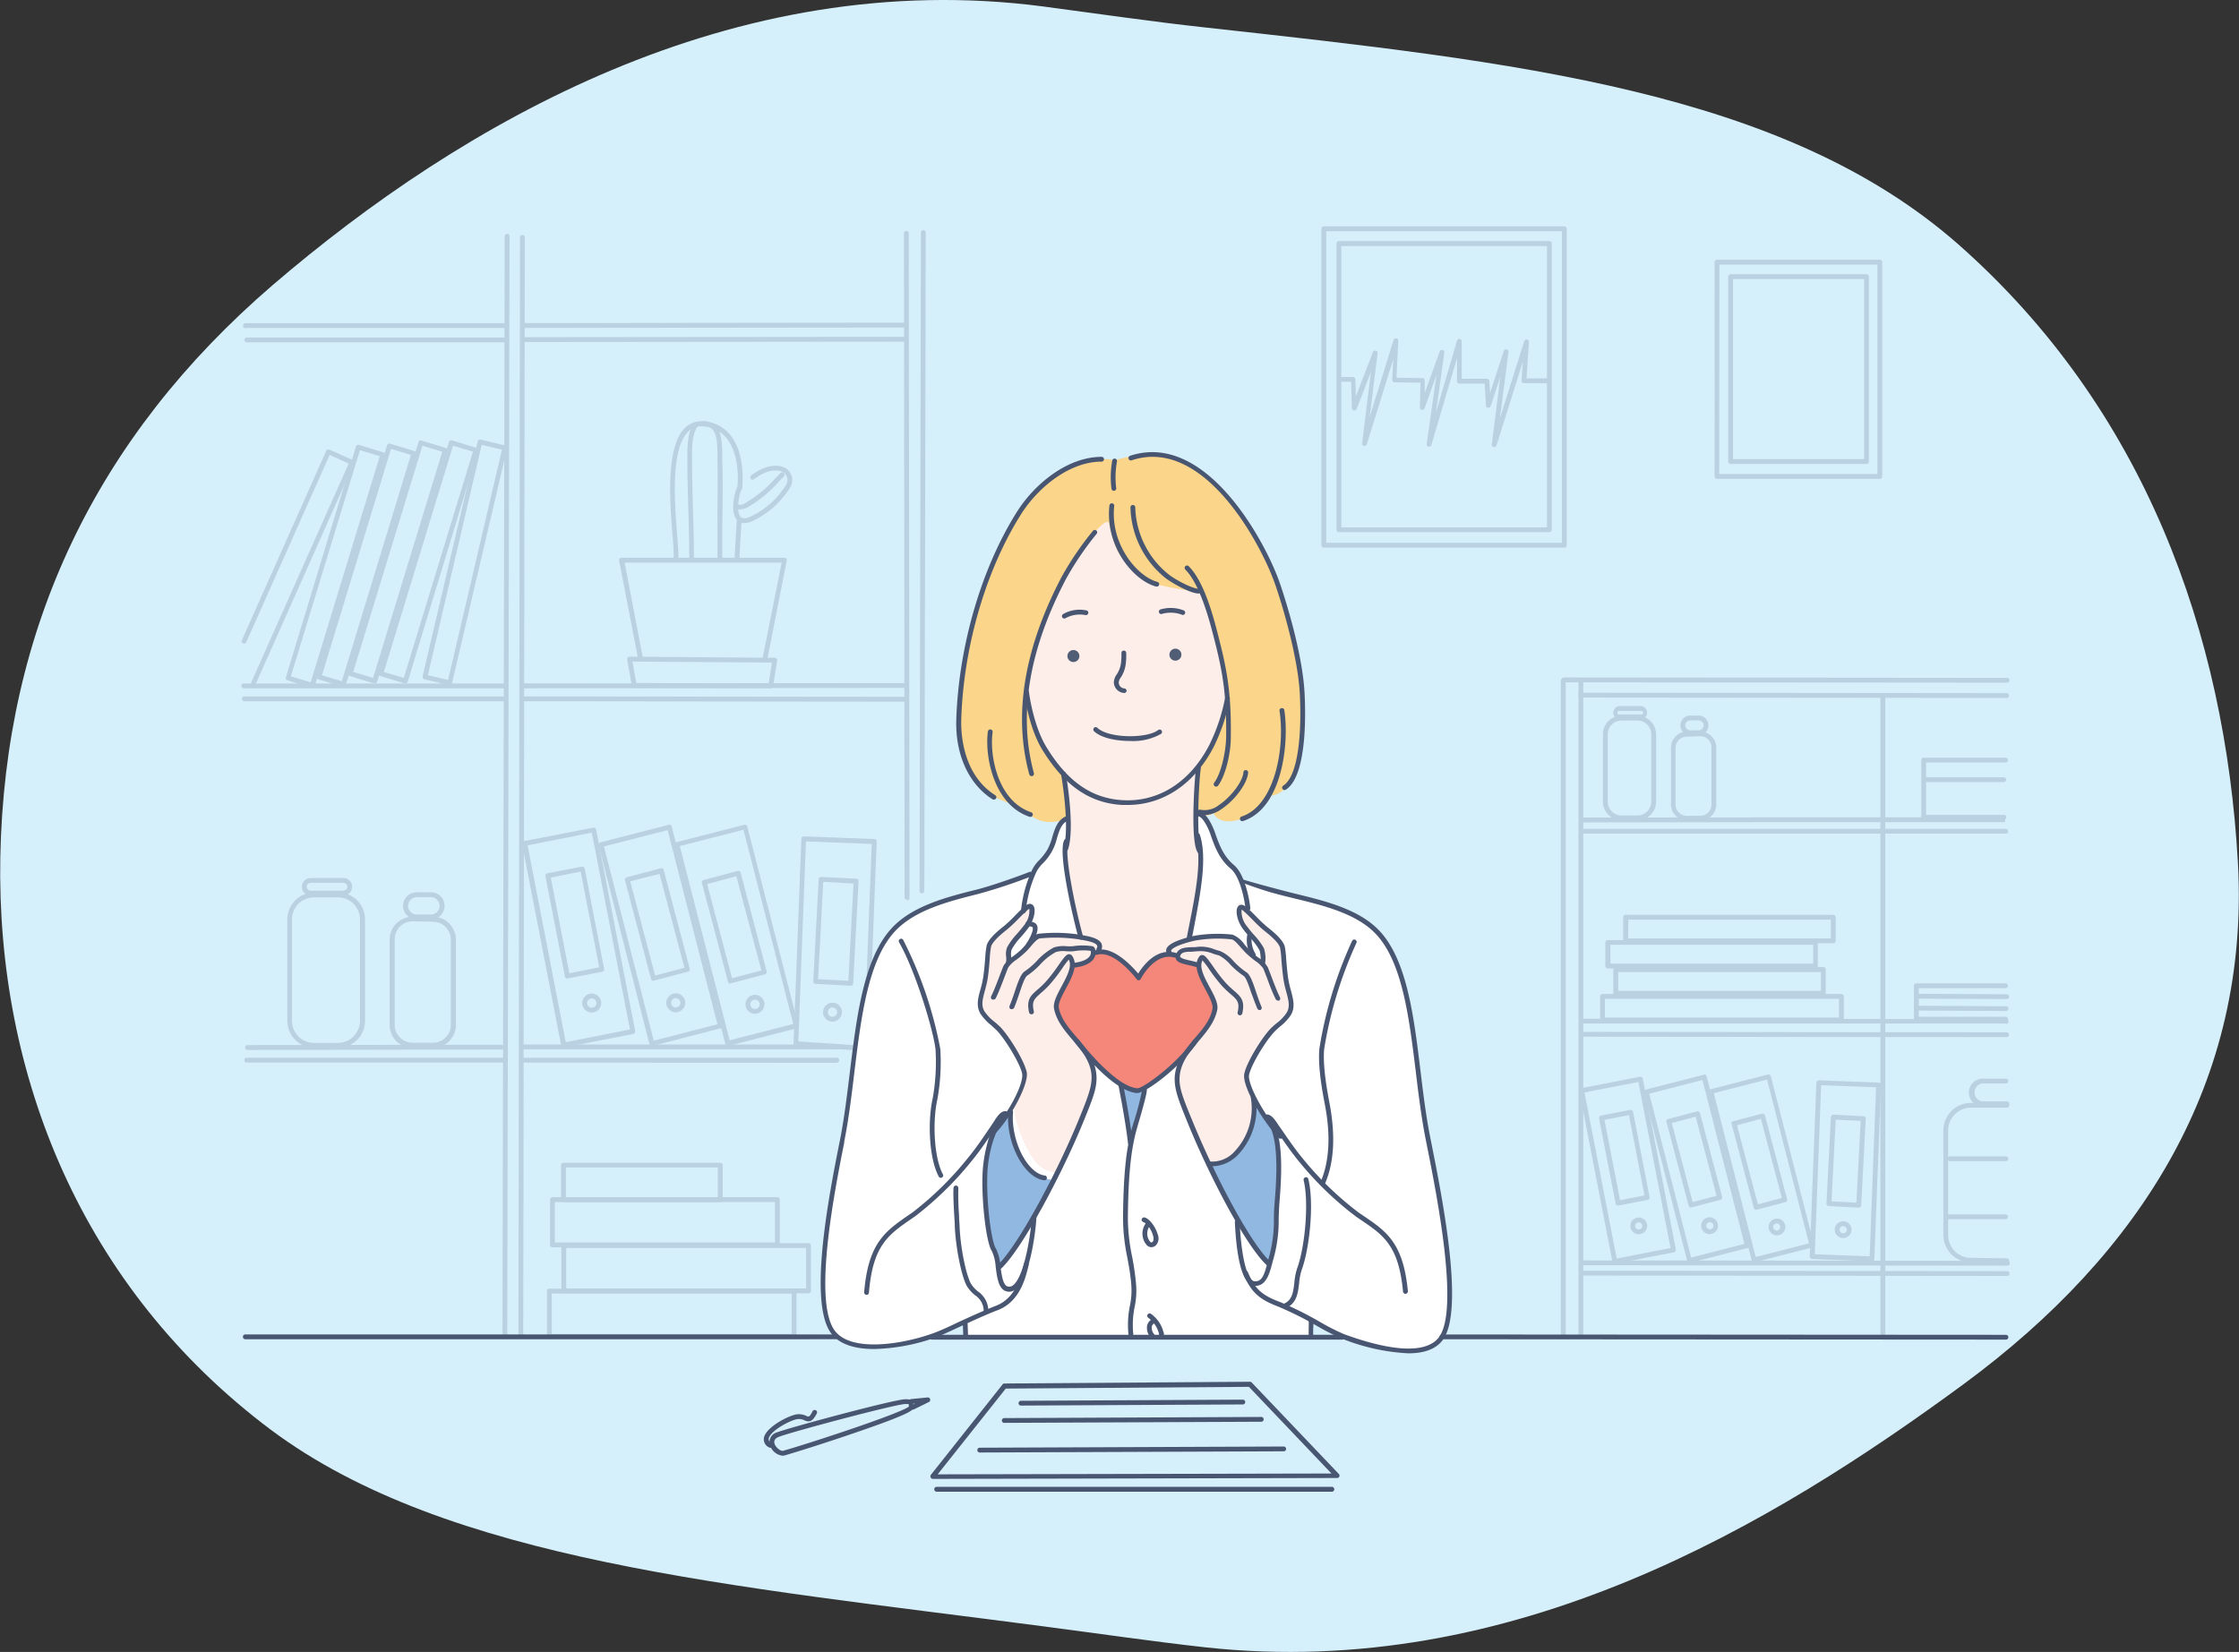
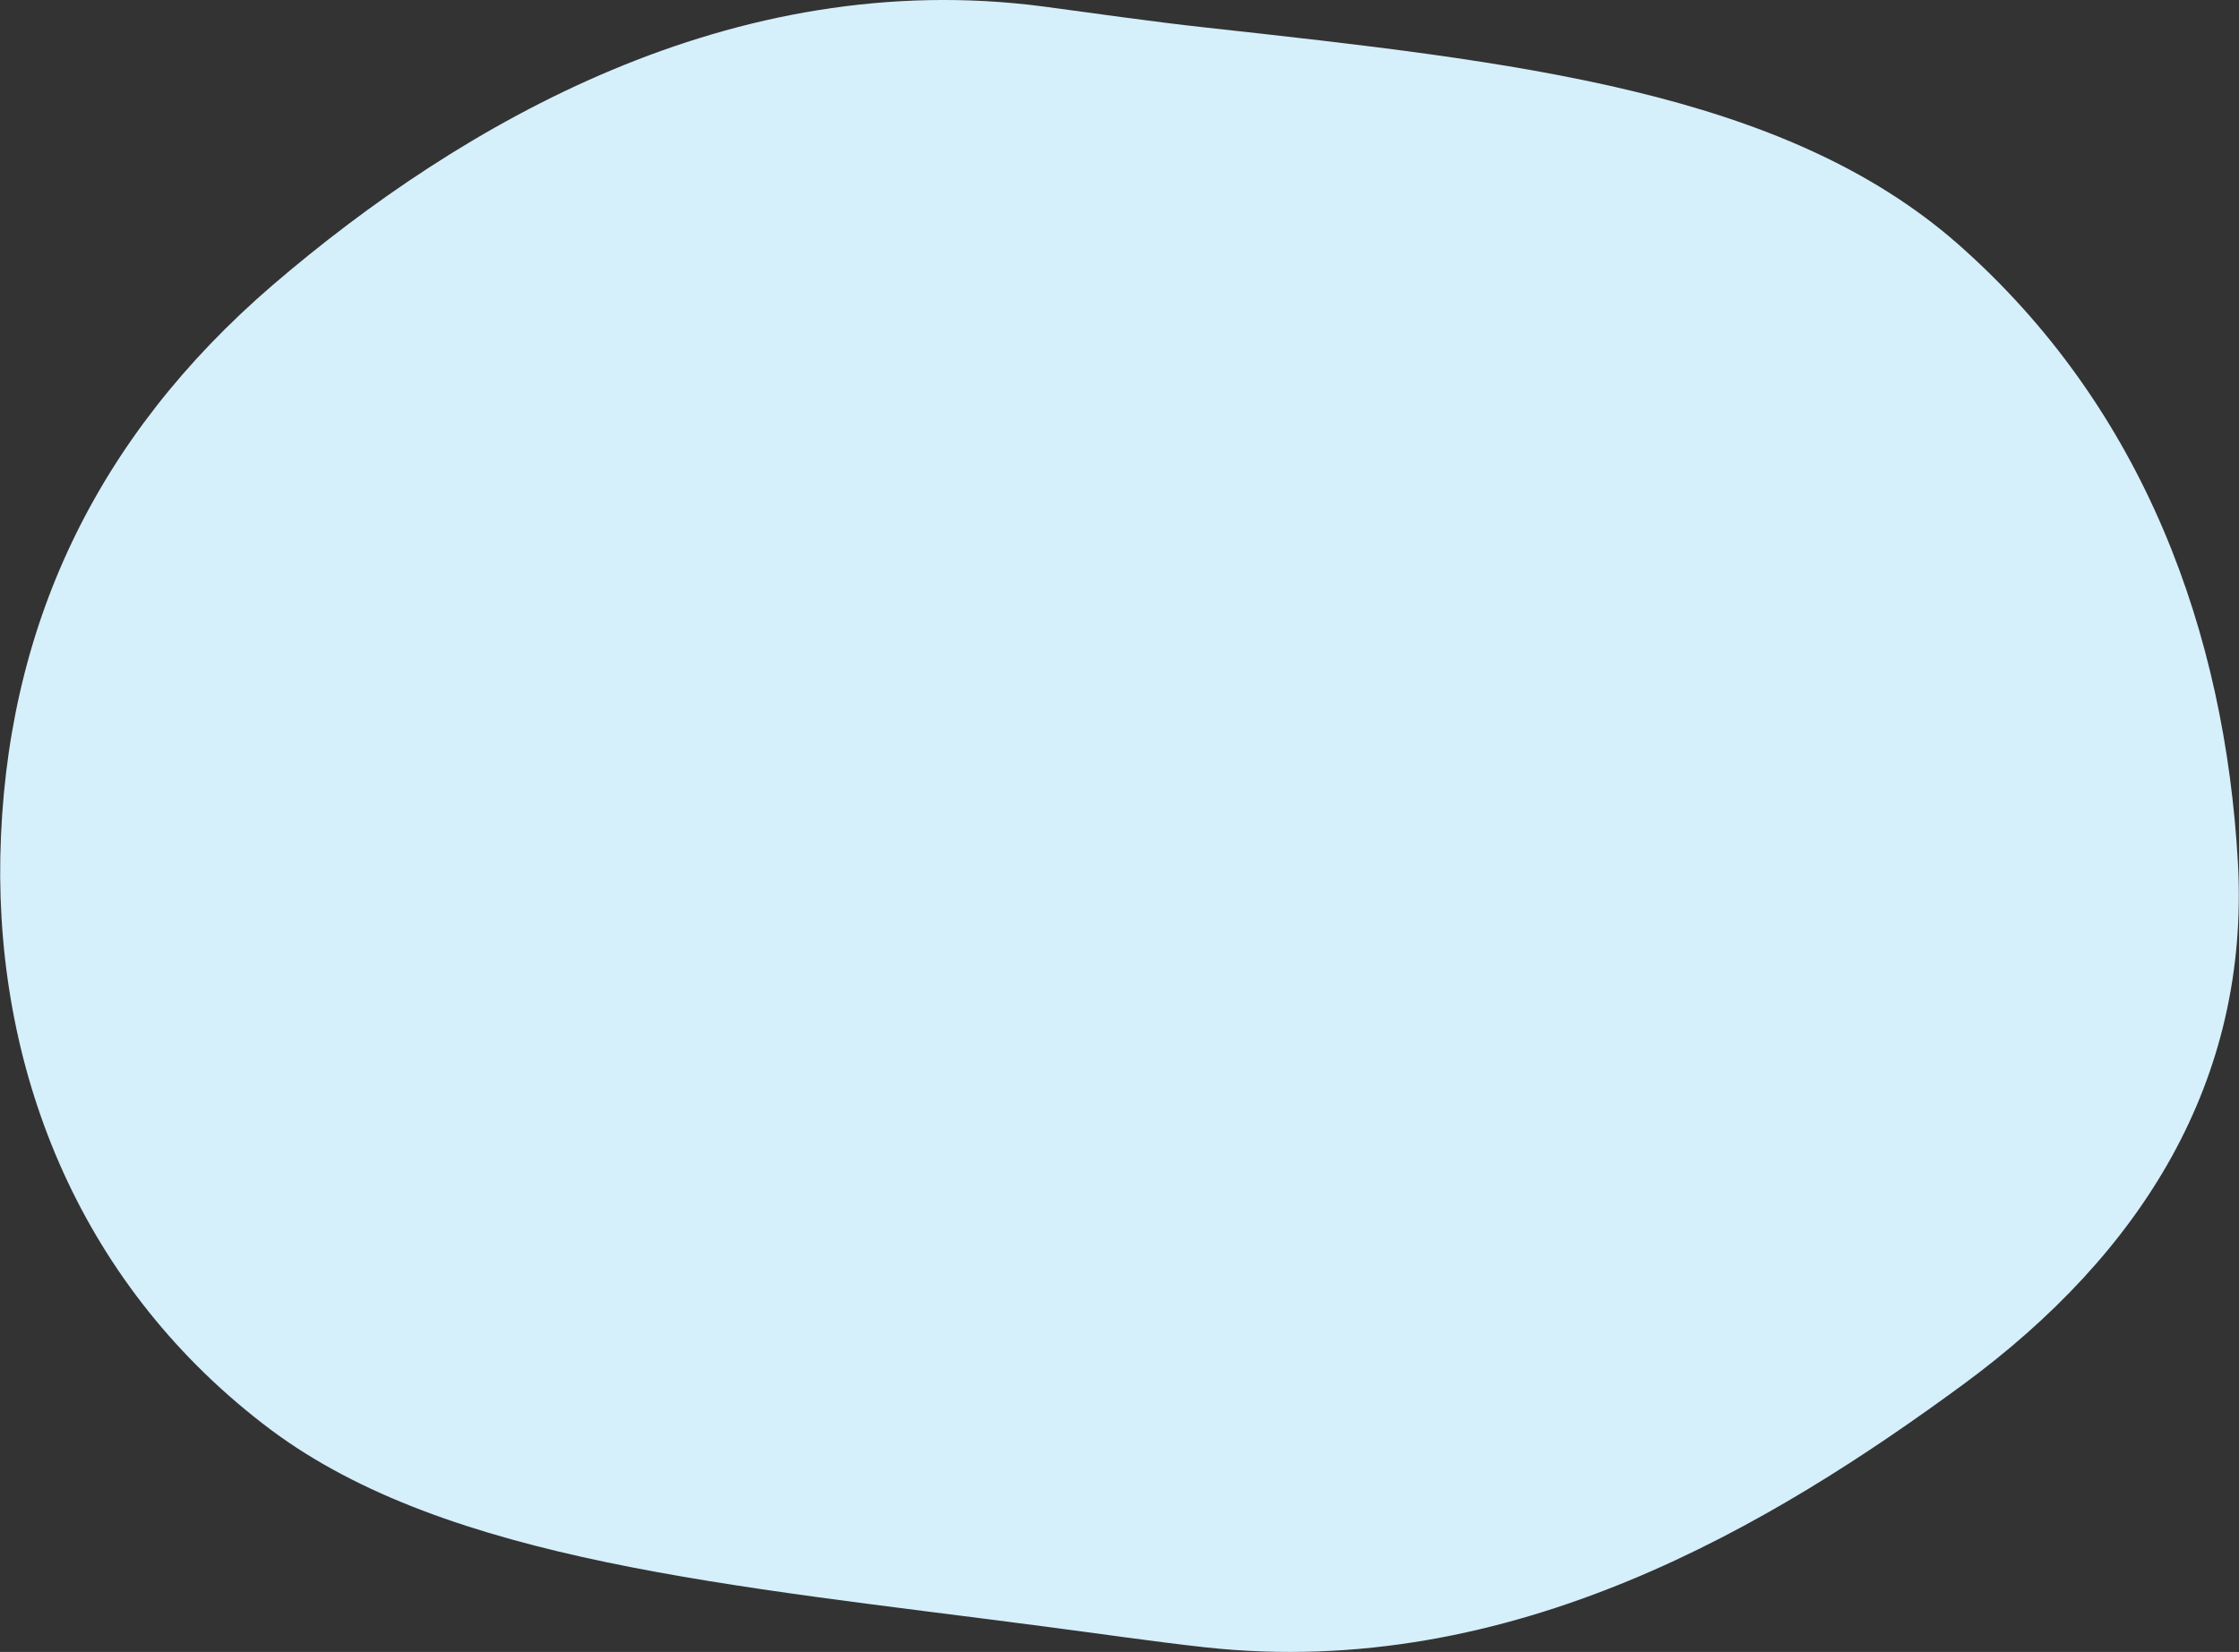
<svg xmlns="http://www.w3.org/2000/svg" width="374" height="276" viewBox="0 0 374 276">
  <rect x="0" y="0" width="374" height="276" fill="#333333" stroke="none" />
  <defs>
    <clipPath id="a">
-       <path d="M201.32,275.23c-9-1-18-2.33-27.07-3.51-51.92-6.82-99.42-10.75-129-32.83C13.66,215.21-.61,179.62.05,143.21.8,105,16,73.05,45.56,47.62,77,20.65,122.32-5.71,174.25,1.08c9,1.19,18,2.52,27.07,3.51,52,5.73,96.54,10.57,125.72,36.17,31.24,27.52,44.63,65.17,46.78,103.39,2,36.44-16.06,65.23-45.89,87.16C296.23,254.59,252.81,280.86,201.32,275.23Z" style="fill:#d5effb" />
-     </clipPath>
+       </clipPath>
  </defs>
  <path d="M201.32,275.23c-9-1-18-2.33-27.07-3.51-51.92-6.82-99.42-10.75-129-32.83C13.66,215.21-.61,179.62.05,143.21.8,105,16,73.05,45.56,47.62,77,20.65,122.32-5.71,174.25,1.08c9,1.19,18,2.52,27.07,3.51,52,5.73,96.54,10.57,125.72,36.17,31.24,27.52,44.63,65.17,46.78,103.39,2,36.44-16.06,65.23-45.89,87.16C296.23,254.59,252.81,280.86,201.32,275.23Z" style="fill:#d5effb" />
  <g style="clip-path:url(#a)">
    <path d="M178.43,136.61a2.86,2.86,0,0,0-1.28.91c-.55.79-1.05,2.87-1.55,3.7a14.31,14.31,0,0,1-1.74,2.35,8.46,8.46,0,0,0-1.24,2,17.41,17.41,0,0,1-4.12,1.91c-3.18,1-7.52,1.76-10.17,2.72-2.8,1-5.55,1.85-7.85,3.86-3.73,3.27-5.2,7.89-6.22,12.44-.89,4-1.62,9.81-2.1,13.9-.82,7-2.22,14.49-3.46,21.13-.85,4.52-2,13.72-.73,18.23a6.68,6.68,0,0,0,3.39,4.57c5.09,2.75,19.94-3.44,19.94-3.44l0,2.52H219l.07-2.64a53.61,53.61,0,0,0,7,3.1,37.08,37.08,0,0,0,8.36,1.83,7.21,7.21,0,0,0,5.19-1c3-2.12,2.78-7.39,2.57-10.45s-.23-4.38-.66-7.53c-.65-4.85-2-11.52-2.86-16.32-1.65-9.23-1.8-16-3.9-25.11-.76-3.3-2.16-7.65-4.9-9.94-4.14-3.44-12-5-14.44-5.89s-7.84-2.45-7.84-2.45-2.76-3.27-3.55-4.44c-1.14-1.72-1.38-6.08-3.61-6.64-1.49-.37-1,1.5-1.32,2.48-1.31,3.61-3.56,5.41-7.25,6.42-5,1.36-9.35-1-11.75-5C179.57,139,178.43,136.61,178.43,136.61Z" style="fill:#fff;fill-rule:evenodd" />
    <path d="M180.6,156.19s-2.31-10-2.58-13c-.17-1.89.41-2.29.34-5.53a68.66,68.66,0,0,0-.76-8.23s-3.59-.45-5.34-2.34c-4.42-4.78-7.87-9.92-6.85-16.75a20.74,20.74,0,0,1,3-7.37c3.23-5.48,8.8-17.31,16.92-16.15,4.28.61,7,3.93,11,5,2.46.65,6.17.9,7.94,3,1.95,2.28,2.37,5.73,2.59,8.61.47,6,1.55,13.41,0,19.4-1.13,4.53-5.63,2.52-6.68,7.11-.71,3.07-.38,8.93-.38,8.93a9.53,9.53,0,0,1,.72,4.63c-.21,2.77-2,13.08-2,13.08s-4.54,5.56-8.89,6.41c-2.08.4-4.4-2.67-5.63-3.44A42.3,42.3,0,0,1,180.6,156.19Z" style="fill:#fdeee9;fill-rule:evenodd" />
    <path d="M169.28,184.6a24.46,24.46,0,0,0,.48,2.76c.67,2.24,2,5.57,3.72,7.32a4.84,4.84,0,0,0,2.83,1.19s3-5.57,3.65-7.13c1.71-4.08,3.58-6.73,2.34-11.26-1-3.55-6.81-6.42-5.67-10.6a26.85,26.85,0,0,1,1.81-3.44,10.44,10.44,0,0,0,.79-2.25s2.69-.34,3.24-1.44.3-.91.3-.91,1.85-.58.6-1.52-9.94-1.13-9.94-1.13a35.17,35.17,0,0,1-2.6,2.66,13.57,13.57,0,0,1-2.24,1.63,5.49,5.49,0,0,1,0-1.86c.1-.55,2.36-3,2.67-3.6.88-1.7,1.81-3.66.88-3.8-1.58-.22-2.1,1.86-3.69,3.06a10.53,10.53,0,0,0-3.09,3.13,39.84,39.84,0,0,0-.68,4.49c-.22,1.45-1.12,4.65-1,6,.16,2.25,1.15,2.18,2.48,3.34,1.75,1.52,4.46,5.18,4.93,8a4.5,4.5,0,0,1-.5,2.59C170,183,169.28,184.6,169.28,184.6Z" style="fill:#fdeee9;fill-rule:evenodd" />
    <path d="M202.49,195.35s-.79-1.52-3.18-6.66c-1.72-3.69-3.72-7.13-2.44-11.29.93-3,5.71-6.39,6-9.55C203,166.24,200,161,200,161s-7.2.4-4.78-3.33c.77-1.2,1.65-.8,3.08-1.26a18.88,18.88,0,0,1,4.46-.36l3.14.1,2.78,2.73,2.27,1.53a3.75,3.75,0,0,0-.53-2.61c-.78-1.34-2.67-2.9-3.22-4.27s-.53-2.27-.26-2.57,2.26,1.64,4.1,3.36a21.68,21.68,0,0,1,2.86,2.88c1,2.07.44,2.53.74,4.86.27,2,1.34,3.63,1.08,5.39-.34,2.22-3.82,4.05-4.8,6.32-.53,1.21-2.32,3.73-2.62,5-.6,2.44,2.32,6.41,2.32,6.41s-2,7.58-5.21,9.18A14.53,14.53,0,0,1,202.49,195.35Z" style="fill:#fdeee9;fill-rule:evenodd" />
    <path d="M190.29,163.05a24.38,24.38,0,0,0-4-3.4,5,5,0,0,0-3.44-.48,5,5,0,0,1-1.18,1.36,8.35,8.35,0,0,1-2.42.73s-2.76,5.48-3,6.55c-.3,1.41,2.39,4.53,3.34,6.21a23.91,23.91,0,0,0,5.66,5.88c1.29,1,3.36,2.73,5.18,2.28,1.45-.37,4.57-2.8,5.52-3.85a61.35,61.35,0,0,0,4.17-5.05c.7-1,2.73-3.41,2.75-4.86,0-.85-1.3-3.22-2.14-5.08a12.14,12.14,0,0,1-.73-2.24,10.87,10.87,0,0,1-2.55-.63,1.53,1.53,0,0,1-1-1,8.31,8.31,0,0,0-3.72.88A7.64,7.64,0,0,0,190.29,163.05Z" style="fill:#f4877a;fill-rule:evenodd" />
    <path d="M187.08,181.18l1.8,9s1.55-4.8,1.63-5.15c.24-1.1.64-3.37.64-3.37a2.17,2.17,0,0,1-1.49.53A7.17,7.17,0,0,1,187.08,181.18Z" style="fill:#91b8e1;fill-rule:evenodd" />
    <path d="M168.59,186l-1.66,2a21.18,21.18,0,0,1-1.66,1.55,44.81,44.81,0,0,0-.85,5.05,41.51,41.51,0,0,0,.22,8c.18,1.69,1.12,4.67,1.32,6.37,0,.32.75,3,.75,3s1.19-1.46,1.45-1.85c.57-.84,1.81-2.69,2.81-4.36,1.21-2,2.2-4,3-5.41s2-3.24,2-3.24c-1.76.17-4.4-2.31-5.43-3.86a9.53,9.53,0,0,1-1.54-3.66A27.8,27.8,0,0,1,168.59,186Z" style="fill:#91b8e1;fill-rule:evenodd" />
    <path d="M209.77,184.23s-1,5.77-2.63,7.6a10,10,0,0,1-2.95,2.31c-.44.15-2.11.53-2.11.53s2.43,5.11,3.11,6.37c1.21,2.21,3.13,5.53,4.13,6.93.38.52,2.57,3.05,2.57,3.05a51.26,51.26,0,0,0,1.15-5.19c.09-2.53.81-7.09.71-10.82a60.76,60.76,0,0,0-.47-6.15Z" style="fill:#91b8e1;fill-rule:evenodd" />
    <path d="M182.47,89.36c-2.73,2.73-4.3,6.11-5.54,8.48a66.22,66.22,0,0,0-3.7,8.89,48,48,0,0,0-2,8.6,28,28,0,0,0,1.9,7.42,22,22,0,0,0,4.4,6.55l.87,7.53s-2.86,1-4.79.21a24.39,24.39,0,0,1-4.62-2.71s-3.77-1.17-5.26-2.91A16.36,16.36,0,0,1,160.1,123c-.85-5.12.69-11,1.9-16.29,1.5-6.64,3-12.66,6.46-18,2.65-4.08,6.15-9.26,10.85-11a20,20,0,0,1,5.2-1,4.75,4.75,0,0,1,1.61.22s4.69-1.49,8.14-.92c4.42.74,10.33,5.66,12.74,9.27,5.47,8.21,9.63,19.25,10.4,29.28.45,5.92,1,12.14-2.89,17.32a3.85,3.85,0,0,1-2.2,1.07s-.88,2.56-4.87,3.87-4.75-1-4.75-1c-1.11,1-3.17,0-3.17,0l.33-7.29a20.26,20.26,0,0,0,3.12-5,23.67,23.67,0,0,0,1.95-5.77,56.66,56.66,0,0,0-1.56-10.27c-.42-1.68-1.48-8.56-2.77-8.64-1.83-.11-6.6-.78-8.26-1.61A13.06,13.06,0,0,1,186.66,92a22,22,0,0,1-1.43-4.69C184.64,86.68,182.81,89,182.47,89.36Z" style="fill:#fad58a;fill-rule:evenodd" />
    <path d="M188.34,134.49l-.91,0c-5.43-.31-9.67-3.25-13.34-9.25-2.31-3.78-3-9.46-3-9.52a.4.4,0,1,1,.79-.1c0,.06.69,5.57,2.92,9.21,3.51,5.75,7.55,8.56,12.7,8.86,6,.35,11.29-3,14.5-9.22a30.67,30.67,0,0,0,2.63-7.83.4.4,0,1,1,.8.12,31.84,31.84,0,0,1-2.72,8.08C199.49,131,194.3,134.49,188.34,134.49Z" style="fill:#495672" />
    <path d="M200.46,142.69a.37.37,0,0,1-.26-.1c-1.51-1.33-.61-13.08-.41-14.41a.42.42,0,0,1,.46-.33.41.41,0,0,1,.34.46c-.38,2.45-.81,12.84.14,13.68a.41.41,0,0,1,0,.57A.43.43,0,0,1,200.46,142.69Z" style="fill:#495672" />
    <path d="M178,142.24a.3.3,0,0,1-.13,0,.4.4,0,0,1-.25-.51c1.18-3.43-.36-12.27-.38-12.36a.4.4,0,0,1,.79-.14c.07.37,1.59,9.13.35,12.76A.41.41,0,0,1,178,142.24Z" style="fill:#495672" />
-     <path d="M187.75,115.78h0a1.82,1.82,0,0,1-1.69-1.84,2.43,2.43,0,0,1,.47-1.25,4.43,4.43,0,0,0,.7-1.78,11,11,0,0,0,.09-1.81.4.4,0,0,1,.8,0,11,11,0,0,1-.1,2,5.2,5.2,0,0,1-.8,2.09,1.7,1.7,0,0,0-.35.83,1,1,0,0,0,.94,1,.4.4,0,0,1,.37.43A.4.4,0,0,1,187.75,115.78Z" style="fill:#495672" />
    <path d="M177.78,103.34a.42.42,0,0,1-.34-.19.4.4,0,0,1,.14-.55,5.55,5.55,0,0,1,3.87-.62.4.4,0,0,1,.34.45.41.41,0,0,1-.46.34,4.94,4.94,0,0,0-3.34.51A.39.39,0,0,1,177.78,103.34Z" style="fill:#495672" />
    <path d="M197.6,102.75a.46.46,0,0,1-.22-.06,5.32,5.32,0,0,0-3.22-.14.4.4,0,1,1-.37-.71,6,6,0,0,1,4,.17.41.41,0,0,1,.12.56A.41.41,0,0,1,197.6,102.75Z" style="fill:#495672" />
    <path d="M188.74,123.8c-2.37,0-4.83-.52-6-1.63a.41.41,0,0,1,0-.57.39.39,0,0,1,.56,0c1.91,1.8,8.28,1.8,10.14.39a.4.4,0,1,1,.49.63A9.49,9.49,0,0,1,188.74,123.8Z" style="fill:#495672" />
    <path d="M178.3,109.61a1,1,0,1,1,1,1A1,1,0,0,1,178.3,109.61Z" style="fill:#515c75;fill-rule:evenodd" />
    <path d="M195.34,109.38a1,1,0,1,1,1,1A1,1,0,0,1,195.34,109.38Z" style="fill:#515c75;fill-rule:evenodd" />
    <path d="M180.53,157a.39.39,0,0,1-.38-.3c-.75-2.69-3.51-14.08-2.39-16.32a.4.4,0,0,1,.54-.18.41.41,0,0,1,.18.54c-.82,1.63,1.12,11,2.44,15.75a.4.4,0,0,1-.28.49Z" style="fill:#495672" />
    <path d="M188.81,191.37a.39.39,0,0,1-.39-.35c-.44-3.94-1.57-9.54-1.58-9.59a.39.39,0,0,1,.31-.47.39.39,0,0,1,.47.31s1.15,5.68,1.59,9.66a.39.39,0,0,1-.35.44Z" style="fill:#495672" />
    <path d="M198.65,157h-.07a.4.4,0,0,1-.32-.47l.31-1.58c1.14-5.68,2.31-11.57,1.08-15.26a.4.4,0,1,1,.76-.25c1.3,3.89.1,9.88-1,15.67l-.31,1.57A.41.41,0,0,1,198.65,157Z" style="fill:#495672" />
    <path d="M188.89,223.27a.39.39,0,0,1-.4-.36,15.84,15.84,0,0,1,.24-4.71,12.51,12.51,0,0,0,.22-3.79c-.14-1.57-.4-3-.65-4.34a32.71,32.71,0,0,1-.71-6.45c.06-8.6.71-12.52,1.67-15.76a48,48,0,0,0,1.51-5.71.22.22,0,0,1,0-.08.4.4,0,0,1,.4-.4.42.42,0,0,1,.33.16c.13.18.27.37-1.46,6.25-.94,3.18-1.57,7-1.64,15.54a32.12,32.12,0,0,0,.7,6.3,44.33,44.33,0,0,1,.65,4.43,13,13,0,0,1-.22,4,14.86,14.86,0,0,0-.23,4.5.4.4,0,0,1-.37.43Z" style="fill:#495672" />
    <path d="M170.92,152.61h0a.4.4,0,0,1-.35-.45l0-.2a21.26,21.26,0,0,1,1.84-6.64,6.08,6.08,0,0,1,1.17-1.6,9.41,9.41,0,0,0,1.36-1.74,9.51,9.51,0,0,0,.84-2.16c.42-1.37.85-2.79,2.24-3.42a.41.41,0,0,1,.54.2.4.4,0,0,1-.21.53c-1.06.48-1.4,1.61-1.8,2.92a8.6,8.6,0,0,1-2.38,4.22,5.89,5.89,0,0,0-1.05,1.4,20.7,20.7,0,0,0-1.76,6.4l0,.2A.41.41,0,0,1,170.92,152.61Z" style="fill:#495672" />
    <path d="M171.82,158.2a.43.43,0,0,1-.22-.06.39.39,0,0,1-.11-.56c.52-.78,1.2-2.16,1-2.64,0,0-.08-.17-.8-.18a.4.4,0,1,1,0-.8h0c.53,0,1.28.07,1.53.66.44,1-.82,3-1.08,3.41A.39.39,0,0,1,171.82,158.2Z" style="fill:#495672" />
    <path d="M208.43,152.17a.4.4,0,0,1-.4-.37c-.09-1.24-.85-5.29-2.42-6.63s-2.43-2.82-3.39-5.7c-.45-1.35-1.47-3.17-2.07-3.05a.4.4,0,1,1-.16-.78c1.64-.34,2.86,3.18,3,3.58.91,2.72,1.74,4.12,3.16,5.34,1.91,1.64,2.62,6.16,2.7,7.19a.4.4,0,0,1-.38.42Z" style="fill:#495672" />
    <path d="M167,212a.36.36,0,0,1-.29-.13.39.39,0,0,1,0-.56c3.45-3.34,10-15.66,13.56-24.44,1.64-4,2.29-5.77,2-7.74-.36-2.16-1.76-3.79-3.11-5.38s-2.67-3.14-3.09-5.21c-.21-1,.51-2.36,1.26-3.76.88-1.64,1.8-3.33,1.2-4.45a14.1,14.1,0,0,0-1.08,1.43,27.86,27.86,0,0,1-2.19,2.83,15,15,0,0,1-1.41,1.34c-1.09,1-1.55,1.35-1.16,3.05a.4.4,0,0,1-.31.48.41.41,0,0,1-.48-.3c-.48-2.17.27-2.83,1.42-3.83a14.09,14.09,0,0,0,1.35-1.29,28.24,28.24,0,0,0,2.12-2.74c.93-1.33,1.33-1.87,1.8-1.88a.64.64,0,0,1,.46.23c1.14,1.52,0,3.64-1,5.51-.65,1.21-1.33,2.47-1.18,3.23.37,1.86,1.61,3.31,2.91,4.84s2.89,3.39,3.29,5.77-.47,4.37-2,8.17c-3.59,8.86-10.23,21.31-13.76,24.71A.37.37,0,0,1,167,212Z" style="fill:#495672" />
    <path d="M169,168.6a.45.45,0,0,1-.16,0,.42.42,0,0,1-.21-.53c.35-.82.64-1.69.92-2.52.54-1.61,1-2.89,1.65-3.29a12.19,12.19,0,0,0,2-1.72,10.21,10.21,0,0,1,2.82-2.23,5,5,0,0,1,2.09-.22,6.77,6.77,0,0,0,1.11,0,10.62,10.62,0,0,1,3.24,0c.42.06.57.66.56,1.06,0,.61-.34,2.09-3.44,2.5a.4.4,0,1,1-.1-.79c1.42-.19,2.36-.65,2.65-1.29a1,1,0,0,0,.05-.71,9.82,9.82,0,0,0-2.86.07,8.49,8.49,0,0,1-1.24,0,4.2,4.2,0,0,0-1.74.15,9.92,9.92,0,0,0-2.58,2.06,12.84,12.84,0,0,1-2.14,1.84c-.42.25-.87,1.57-1.3,2.85-.27.81-.58,1.73-.94,2.58A.4.4,0,0,1,169,168.6Z" style="fill:#495672" />
    <path d="M165.92,167a.39.39,0,0,1-.18,0,.4.4,0,0,1-.18-.54c.46-.92.95-2.2,1.38-3.34.24-.63.46-1.22.67-1.72a4.93,4.93,0,0,1,1.58-1.6,14.34,14.34,0,0,0,1.39-1.15c.3-.29.6-.64.89-1,.66-.77,1.28-1.5,2-1.64a26.49,26.49,0,0,1,7.13.19l.39.08c1.22.22,2.55.52,3,1.36a1.31,1.31,0,0,1-.11,1.21.39.39,0,0,1-.54.15.4.4,0,0,1-.15-.55c.14-.25.11-.39.07-.47-.25-.53-1.73-.8-2.36-.91l-.45-.09a26.79,26.79,0,0,0-6.77-.19c-.44.09-1,.75-1.54,1.38-.3.35-.61.71-.94,1a16.66,16.66,0,0,1-1.46,1.21,4.65,4.65,0,0,0-1.33,1.27c-.2.49-.43,1.08-.66,1.7-.44,1.15-.94,2.46-1.41,3.41A.4.4,0,0,1,165.92,167Z" style="fill:#495672" />
    <path d="M165.93,189.62a.38.38,0,0,1-.28-.11.4.4,0,0,1,0-.56c3-3.13,5.38-8,5.09-9.56s-2.66-5.51-4.12-7.1c-.32-.34-.68-.65-1.06-1a8.3,8.3,0,0,1-1.78-1.91c-.77-1.28-.41-2.65,0-4.09a15.82,15.82,0,0,0,.45-2c.18-1.21.27-2.35.34-3.27a15.86,15.86,0,0,1,.23-2c.19-.84,1.13-1.91,2.86-3.26a21.34,21.34,0,0,0,1.83-1.72,23.47,23.47,0,0,1,1.81-1.71c.67-.56,1.1-.23,1.22-.12.63.62.23,2.56-.82,3.92-.4.53-.79,1-1.17,1.42a10.69,10.69,0,0,0-1.53,2.06,2.45,2.45,0,0,0-.1,1.12,4.1,4.1,0,0,1-.06,1.11.39.39,0,0,1-.48.29.4.4,0,0,1-.3-.48,3.57,3.57,0,0,0,0-.89,3,3,0,0,1,.18-1.51,11.23,11.23,0,0,1,1.64-2.23c.37-.43.76-.87,1.14-1.38a3.83,3.83,0,0,0,.92-2.81l-.17.11c-.55.46-1.16,1.07-1.75,1.67a23.12,23.12,0,0,1-1.91,1.78c-1.94,1.52-2.47,2.37-2.57,2.81a13.82,13.82,0,0,0-.21,1.91c-.07.93-.16,2.09-.34,3.33-.12.74-.3,1.41-.47,2.06-.38,1.38-.67,2.48-.08,3.46a7.55,7.55,0,0,0,1.63,1.72,13.65,13.65,0,0,1,1.11,1c1.57,1.7,4,5.72,4.33,7.5s-2.31,7.11-5.3,10.26A.4.4,0,0,1,165.93,189.62Z" style="fill:#495672" />
    <path d="M211.78,211.42a.38.38,0,0,1-.28-.12c-3.57-3.44-9.63-15.08-13.19-23.9-1.54-3.81-2.39-5.91-2-8.19s1.87-4.12,3.3-5.79,2.55-3,2.92-4.86c.15-.77-.53-2-1.18-3.25-1-1.87-2.16-4-1-5.52a.55.55,0,0,1,.45-.23c.47,0,.87.55,1.81,1.88a28.39,28.39,0,0,0,2.12,2.76,17,17,0,0,0,1.36,1.29c1.15,1,1.91,1.67,1.42,3.84a.41.41,0,0,1-.48.3.4.4,0,0,1-.3-.48c.38-1.7-.07-2.1-1.17-3.06a16.64,16.64,0,0,1-1.42-1.35,26.86,26.86,0,0,1-2.19-2.84,15.52,15.52,0,0,0-1.09-1.44c-.6,1.13.32,2.83,1.2,4.47.76,1.41,1.48,2.74,1.27,3.78-.42,2.08-1.78,3.68-3.1,5.23s-2.76,3.23-3.12,5.4c-.33,2,.32,3.7,2,7.76,3.54,8.74,9.51,20.26,13,23.63a.4.4,0,0,1-.27.69Z" style="fill:#495672" />
    <path d="M210.39,168.75a.4.4,0,0,1-.37-.25c-.37-.85-.68-1.78-1-2.59-.43-1.29-.88-2.61-1.3-2.87a13.39,13.39,0,0,1-2.21-1.88,6.54,6.54,0,0,0-1.91-1.54,9.58,9.58,0,0,1-1-.29,5.3,5.3,0,0,0-2.43-.4c-.37,0-.75.06-1.11.08-1.07,0-1.69.09-1.91.66-.05.13,0,.18,0,.2.15.28,1.08.49,1.75.64.43.1.87.2,1.26.33a.4.4,0,0,1,.25.51.4.4,0,0,1-.5.25c-.36-.12-.78-.21-1.19-.31-1-.22-2-.44-2.27-1a1,1,0,0,1,0-.86c.42-1.09,1.54-1.13,2.63-1.18.35,0,.7,0,1-.06a6,6,0,0,1,2.78.42,8.64,8.64,0,0,0,.93.28,6.26,6.26,0,0,1,2.3,1.75,13.27,13.27,0,0,0,2.06,1.77c.68.4,1.11,1.68,1.65,3.29.28.84.57,1.71.93,2.54a.4.4,0,0,1-.22.52A.28.28,0,0,1,210.39,168.75Z" style="fill:#495672" />
    <path d="M213.46,167.17a.4.4,0,0,1-.36-.22c-.48-.95-1-2.26-1.41-3.42-.24-.62-.47-1.22-.67-1.71a4.72,4.72,0,0,0-1.34-1.27,18.5,18.5,0,0,1-1.46-1.22c-.33-.32-.64-.68-.94-1-.55-.64-1.11-1.3-1.55-1.38a21.35,21.35,0,0,0-6.1.2c-2.45.55-3.88,1.25-4,1.65,0,0,0,0,0,.09a.4.4,0,0,1-.08.56.39.39,0,0,1-.56-.07.88.88,0,0,1-.15-.85c.38-1.06,3-1.81,4.6-2.16a22.24,22.24,0,0,1,6.44-.21,4.32,4.32,0,0,1,2,1.65c.29.33.59.68.89,1a15.53,15.53,0,0,0,1.39,1.16,4.88,4.88,0,0,1,1.59,1.6c.21.5.44,1.1.68,1.74.43,1.13.92,2.42,1.38,3.34a.4.4,0,0,1-.18.54A.39.39,0,0,1,213.46,167.17Z" style="fill:#495672" />
    <path d="M213.86,190.24a.4.4,0,0,1-.29-.12c-2.82-3-6.11-8.7-5.73-10.69.33-1.79,2.77-5.82,4.34-7.52a13.79,13.79,0,0,1,1.12-1,7.36,7.36,0,0,0,1.63-1.73c.6-1,.3-2.08-.07-3.47a17,17,0,0,1-.47-2.07c-.18-1.24-.27-2.4-.35-3.34a14,14,0,0,0-.21-1.92c-.1-.45-.63-1.3-2.58-2.82a21.87,21.87,0,0,1-1.92-1.79c-.59-.6-1.2-1.21-1.75-1.67a.77.77,0,0,0-.18-.12,3.85,3.85,0,0,0,.93,2.83c.39.51.77,1,1.14,1.39a11.31,11.31,0,0,1,1.65,2.23,5.3,5.3,0,0,1,.13,2.87.41.41,0,0,1-.57.06.4.4,0,0,1-.13-.42,6,6,0,0,0-.15-2.15,10.69,10.69,0,0,0-1.53-2.06c-.38-.45-.78-.9-1.18-1.43-1.05-1.37-1.46-3.31-.82-3.93.11-.11.55-.44,1.22.11s1.21,1.11,1.81,1.72a23.2,23.2,0,0,0,1.84,1.73c1.74,1.35,2.68,2.42,2.88,3.27a16.41,16.41,0,0,1,.22,2c.08.92.16,2.07.34,3.28a18.57,18.57,0,0,0,.45,2c.39,1.45.76,2.81,0,4.1a8.15,8.15,0,0,1-1.79,1.91c-.38.34-.75.65-1.06,1-1.47,1.59-3.83,5.49-4.14,7.13-.27,1.45,2.46,6.75,5.52,10a.4.4,0,0,1,0,.56A.38.38,0,0,1,213.86,190.24Z" style="fill:#495672" />
    <path d="M189.92,182.63h0c-3.48-.29-8-5.42-10.37-8.45a.4.4,0,0,1,.63-.49c1.45,1.84,6.42,7.86,9.8,8.14h0c1,0,6.65-4.1,9.36-8.1a.41.41,0,0,1,.56-.11.4.4,0,0,1,.1.56C197.27,178.17,191.43,182.63,189.92,182.63Z" style="fill:#495672" />
    <path d="M190.19,163.78a.39.39,0,0,1-.32-.16c0-.05-3.76-5-6.63-4.09a.4.4,0,0,1-.5-.26.41.41,0,0,1,.27-.5c2.83-.87,6,2.59,7.12,3.89.79-1.3,3.09-4.43,6.35-3.43a.4.4,0,0,1-.24.77c-3.34-1-5.67,3.51-5.69,3.56a.43.43,0,0,1-.33.22Z" style="fill:#495672" />
    <path d="M168.6,215.82a1.77,1.77,0,0,1-.64-.12c-1.17-.45-1.41-2.24-1.64-4a7.38,7.38,0,0,0-.64-2.67c-.89-1.28-1.7-7.73-1.57-12.55.13-4.59,1.71-9.18,3.53-10.23a.4.4,0,0,1,.4.7c-1.38.79-3,4.91-3.13,9.55-.12,4.88.71,11,1.43,12.07a7.58,7.58,0,0,1,.77,3c.2,1.44.41,3.06,1.14,3.34a.92.92,0,0,0,.91-.13c2.13-1.48,3.19-10,3.17-11.46a.4.4,0,0,1,.39-.41h0a.4.4,0,0,1,.4.39c0,1.32-.94,10.34-3.51,12.14A1.73,1.73,0,0,1,168.6,215.82Z" style="fill:#495672" />
    <path d="M209.68,214.84h-.11c-2.32-.1-3.08-5.86-3.3-10.67a.4.4,0,1,1,.8,0c.28,6,1.27,9.85,2.54,9.91s1.63-1.29,2.12-3.18c.09-.31.16-.61.25-.89a23,23,0,0,0,.81-6.36c0-1,.06-2,.15-3.08.61-7.33.16-11.47-1.46-13.42a.4.4,0,0,1,.62-.51c1.78,2.15,2.28,6.34,1.64,14-.09,1.08-.12,2.07-.15,3a23.6,23.6,0,0,1-.84,6.57c-.08.27-.16.56-.24.86C212.07,212.75,211.52,214.84,209.68,214.84Z" style="fill:#495672" />
    <path d="M144.71,216.34h0a.4.4,0,0,1-.36-.44c.68-8.23,3.52-10.19,7.46-12.91l.68-.47a54.07,54.07,0,0,0,9.15-9c1.36-1.65,2.46-3.28,3.62-5l.63-.93.18-.28c.43-.67,1-1.59,1.77-1.66a.4.4,0,1,1,.08.79c-.37,0-.91.89-1.17,1.3l-.2.3-.63.93c-1.17,1.74-2.28,3.38-3.66,5.06a55.55,55.55,0,0,1-9.31,9.12l-.69.48c-3.89,2.68-6.46,4.46-7.11,12.31A.41.41,0,0,1,144.71,216.34Z" style="fill:#495672" />
    <path d="M146,225.39c-2.9,0-5.57-.64-7.05-2.47-4.08-5-.45-23.33,1.29-32.12l.07-.33c.71-3.58,1.18-7.52,1.65-11.33,1.13-9.29,2.29-18.9,6.93-24,3.48-3.81,9.26-5.26,14.37-6.54,2.37-.6,6.82-2.17,8.69-2.92.33-.12.71.19.49.67a87.5,87.5,0,0,1-9,3c-5,1.26-10.65,2.68-14,6.31-4.46,4.88-5.61,14.36-6.73,23.53-.46,3.82-.94,7.77-1.66,11.38L141,191c-1.59,8-5.3,26.72-1.46,31.45,2.85,3.52,11.33,2.12,16.33.31.93-.33,2.44-1,4.18-1.84,2.05-.94,4.37-2,6.27-2.74,3.08-1.16,4.14-4.35,4.71-7a.4.4,0,0,1,.48-.31.41.41,0,0,1,.31.48c-.62,2.84-1.77,6.27-5.22,7.57-1.87.71-4.18,1.78-6.21,2.72-1.76.82-3.28,1.52-4.24,1.87A32.72,32.72,0,0,1,146,225.39Z" style="fill:#495672" />
    <path d="M235.24,226.11a34.36,34.36,0,0,1-11-2.42,39.29,39.29,0,0,1-4.25-2.15,56.74,56.74,0,0,0-6.44-3.22c-3.28-1.24-4.6-2.47-5.85-5.48a.4.4,0,0,1,.22-.52.39.39,0,0,1,.52.22c1.16,2.79,2.32,3.87,5.39,5a59.32,59.32,0,0,1,6.55,3.26,37.16,37.16,0,0,0,4.13,2.11c8.24,3,13.69,3.18,15.77.61,3.59-4.43-.28-23.88-1.94-32.18l-.24-1.22c-.69-3.51-1.16-7.35-1.61-11.07-1.09-8.91-2.21-18.13-6.55-22.87-3.21-3.52-8.79-4.87-13.71-6.07-1.85-.45-3.61-.88-5.2-1.4-.21-.07-4-1.29-3.89-1.5a.41.41,0,0,1,.51-.26c1.56.51,6.93,1.93,8.77,2.38,5,1.22,10.73,2.61,14.11,6.3,4.52,4.94,5.65,14.28,6.75,23.32.45,3.71.92,7.54,1.61,11l.24,1.21c1.82,9.13,5.6,28.12,1.77,32.85C239.76,225.43,237.86,226.11,235.24,226.11Z" style="fill:#495672" />
    <path d="M234.76,216.17a.42.42,0,0,1-.4-.36c-.72-7.73-3.27-9.45-7.13-12.05l-.69-.47a54.77,54.77,0,0,1-9.27-8.88c-1.38-1.64-2.49-3.25-3.66-4.95l-.63-.9-.19-.3c-.26-.4-.8-1.23-1.17-1.26a.39.39,0,0,1-.36-.43.41.41,0,0,1,.43-.37c.76.07,1.34,1,1.77,1.63l.18.27.63.9c1.16,1.69,2.26,3.28,3.62,4.9a53.68,53.68,0,0,0,9.11,8.73l.68.46c3.9,2.63,6.72,4.54,7.49,12.64a.42.42,0,0,1-.37.44Z" style="fill:#495672" />
    <path d="M157.16,196.79a.4.4,0,0,1-.35-.21c-1.67-3.11-1.86-9.42-1-13.14a34.73,34.73,0,0,0,.46-8.09c-.3-2.95-3.24-12.89-6.09-17.92a.39.39,0,0,1,.15-.54.39.39,0,0,1,.54.15,67.56,67.56,0,0,1,6.2,18.23,35.3,35.3,0,0,1-.48,8.35c-.83,3.58-.62,9.72.91,12.58a.39.39,0,0,1-.16.54A.41.41,0,0,1,157.16,196.79Z" style="fill:#495672" />
    <path d="M221,197.9a.41.41,0,0,1-.16,0,.4.4,0,0,1-.21-.52c1.43-3.38,1.66-7.69.68-12.81-.37-1.92-1.21-6.31-.92-9.38a68.79,68.79,0,0,1,5.47-18,.4.4,0,0,1,.54-.17.41.41,0,0,1,.17.54,68.75,68.75,0,0,0-5.38,17.7c-.28,2.95.58,7.42.9,9.1,1,5.33.77,9.8-.73,13.32A.39.39,0,0,1,221,197.9Z" style="fill:#495672" />
    <path d="M219,223.63a.4.4,0,0,1-.4-.4c0-.65,0-1,0-1.3a11.73,11.73,0,0,0,0-1.23.4.4,0,0,1,.8,0,12.67,12.67,0,0,1-.05,1.29c0,.32,0,.62,0,1.24A.4.4,0,0,1,219,223.63Z" style="fill:#495672" />
    <path d="M161.31,223.79a.41.41,0,0,1-.4-.39l-.08-2.21a.4.4,0,1,1,.8,0l.08,2.21a.4.4,0,0,1-.38.42Z" style="fill:#495672" />
    <path d="M174.47,197.2h-.05c-3.36-.4-6.45-6.3-6-11.47a.4.4,0,0,1,.43-.37.41.41,0,0,1,.37.43c-.41,4.71,2.37,10.26,5.29,10.61a.4.4,0,0,1,.36.44A.41.41,0,0,1,174.47,197.2Z" style="fill:#495672" />
    <path d="M202.62,194.85a4.48,4.48,0,0,1-.64,0,.4.4,0,0,1-.34-.45.4.4,0,0,1,.45-.34,5,5,0,0,0,4.23-1.79,10.44,10.44,0,0,0,2.62-8.82.39.39,0,0,1,.32-.46.4.4,0,0,1,.47.32,11.28,11.28,0,0,1-2.83,9.52A6.08,6.08,0,0,1,202.62,194.85Z" style="fill:#495672" />
    <path d="M209.34,159.91a.38.38,0,0,1-.35-.21,5,5,0,0,1-.65-3.48.39.39,0,0,1,.47-.32.4.4,0,0,1,.31.47,4.34,4.34,0,0,0,.57,2.95.39.39,0,0,1-.16.54A.34.34,0,0,1,209.34,159.91Z" style="fill:#495672" />
    <path d="M192.33,208.38a1.13,1.13,0,0,1-.76-.33,2.92,2.92,0,0,1-.2-3.63,1,1,0,0,0-.36-.23.4.4,0,0,1-.3-.49.41.41,0,0,1,.49-.29c.86.22,1.86,1.66,2.18,2.82a1.71,1.71,0,0,1-.27,1.8A1.1,1.1,0,0,1,192.33,208.38Zm-.42-3.34a2.16,2.16,0,0,0,.21,2.43c.16.15.27.14.42,0s.2-.55.07-1A4.6,4.6,0,0,0,191.91,205Z" style="fill:#495672" />
    <path d="M192.46,223.56a.39.39,0,0,1-.3-.14,2.41,2.41,0,0,1-.56-1.86,1.54,1.54,0,0,1,.75-1.1.4.4,0,0,1,.55.13.4.4,0,0,1-.14.55.76.76,0,0,0-.37.55,1.64,1.64,0,0,0,.39,1.22.4.4,0,0,1-.06.56A.39.39,0,0,1,192.46,223.56Z" style="fill:#495672" />
    <path d="M194,223.26a.39.39,0,0,1-.4-.39v0a.4.4,0,0,1,.8,0A.42.42,0,0,1,194,223.26Z" style="fill:#495672" />
    <path d="M194,223.23a.39.39,0,0,1-.4-.39,4.73,4.73,0,0,0-1.77-2.65.41.41,0,0,1-.14-.55.4.4,0,0,1,.55-.14,5.33,5.33,0,0,1,2.16,3.32.4.4,0,0,1-.39.41Z" style="fill:#495672" />
    <path d="M164.71,219.4h0a.41.41,0,0,1-.39-.41,3.18,3.18,0,0,0-1.48-2.61,6,6,0,0,1-1.35-1.53c-.9-1.66-1.84-6.38-2-9.89,0-.6-.06-1.28-.1-2-.09-1.61-.18-3.28-.12-4.5a.43.43,0,0,1,.43-.38.41.41,0,0,1,.38.43,43,43,0,0,0,.11,4.4c0,.7.08,1.38.1,2,.14,3.68,1.12,8.15,1.88,9.54a5.31,5.31,0,0,0,1.17,1.31,3.94,3.94,0,0,1,1.75,3.22A.4.4,0,0,1,164.71,219.4Z" style="fill:#495672" />
    <path d="M214.65,218.58a.4.4,0,0,1-.37-.24.4.4,0,0,1,.21-.53c1.39-.61,1.54-2,1.72-3.54a10.57,10.57,0,0,1,.47-2.38c1.28-3.46,2-10.92,1.08-14.7a.41.41,0,0,1,.29-.49.4.4,0,0,1,.49.29c1,4,.22,11.6-1.11,15.18a10.12,10.12,0,0,0-.42,2.19c-.19,1.66-.39,3.38-2.2,4.19A.45.45,0,0,1,214.65,218.58Z" style="fill:#495672" />
    <path d="M133.16,223.76l-92.24,0a.41.41,0,0,1,0-.81h0l92.24,0h6.51a.4.4,0,1,1,0,.8Z" style="fill:#495672" />
    <path d="M155.65,223.81a.4.4,0,0,1,0-.8l5.77,0,62.82,0a.41.41,0,0,1,0,.81l-62.82,0-5.77,0Z" style="fill:#495672" />
    <path d="M335.07,223.82h0l-94.21-.06a.39.39,0,0,1-.4-.4.4.4,0,0,1,.4-.4h0l94.21.06a.4.4,0,1,1,0,.8Z" style="fill:#495672" />
    <path d="M155.83,247.09a.39.39,0,0,1-.36-.23.4.4,0,0,1,0-.42l12-15.14a.39.39,0,0,1,.32-.15l41-.29h0a.4.4,0,0,1,.29.12l14.56,15.29a.4.4,0,0,1,.08.43.4.4,0,0,1-.37.24l-67.55.15ZM168,232l-11.37,14.33,65.78-.14-13.79-14.48Z" style="fill:#495672" />
    <path d="M222.53,249.23h-66a.41.41,0,1,1,0-.81h66a.41.41,0,0,1,0,.81Z" style="fill:#495672" />
    <path d="M130.7,243.21a2.47,2.47,0,0,1-2.06-1.68,1.68,1.68,0,0,1,1.14-2.21c1.92-.76,19.68-5.54,21.47-5.54h0c1.08,0,1.27.2,1.33,1.22l-.4.09.41,0c0,.44.06.93-9.61,4.24-4.81,1.66-10.21,3.36-12,3.86A1.32,1.32,0,0,1,130.7,243.21Zm20.53-8.63c-1.54,0-19,4.65-21.15,5.49-.64.25-.87.65-.68,1.2s1,1.25,1.42,1.12c4.28-1.2,19.69-6.26,21-7.39a2.24,2.24,0,0,0-.05-.42,4.13,4.13,0,0,1-.51,0Zm.58.54Z" style="fill:#495672" />
    <path d="M152.47,235.52a.4.4,0,0,1-.17-.76l.55-.27-.57.06a.41.41,0,0,1-.43-.36.4.4,0,0,1,.36-.44l2.74-.27a.4.4,0,0,1,.42.29.4.4,0,0,1-.2.47l-2.52,1.24A.37.37,0,0,1,152.47,235.52Z" style="fill:#495672" />
    <path d="M128.68,241.89a.39.39,0,0,1-.21-.06,1.48,1.48,0,0,1-.86-1.62c.35-1.77,4.08-3.69,5.44-3.9a2.8,2.8,0,0,1,1.62.25c.44.18.54.23,1.06-.77a.4.4,0,0,1,.71.37c-.74,1.41-1.24,1.49-2.08,1.14a2,2,0,0,0-1.19-.19c-1.13.16-4.51,1.93-4.77,3.25,0,.12-.09.44.48.78a.41.41,0,0,1,.14.55A.39.39,0,0,1,128.68,241.89Z" style="fill:#495672" />
    <path d="M170.54,234.84a.4.4,0,0,1-.4-.39.4.4,0,0,1,.4-.41l37.06-.19h0a.4.4,0,0,1,.4.4.39.39,0,0,1-.4.4l-37.06.19Z" style="fill:#495672" />
    <path d="M167.75,237.73a.4.4,0,0,1,0-.8l42.93-.19h0a.39.39,0,0,1,.4.4.39.39,0,0,1-.39.4l-42.94.19Z" style="fill:#495672" />
    <path d="M163.65,242.68a.4.4,0,0,1,0-.8l50.78-.2h0a.4.4,0,0,1,0,.8l-50.78.2Z" style="fill:#495672" />
    <path d="M193.22,98h-.11c-3.76-1-8.55-6.68-7.79-13.56a.41.41,0,0,1,.45-.35.4.4,0,0,1,.35.44c-.7,6.36,3.8,11.76,7.2,12.69a.4.4,0,0,1-.1.79Z" style="fill:#495672" />
    <path d="M200.21,99.16c-1.33,0-4.2-1.61-5.45-2.52a15.59,15.59,0,0,1-5.93-11.87.4.4,0,1,1,.8,0A14.92,14.92,0,0,0,195.24,96c1.32,1,4,2.37,5,2.37h0a.4.4,0,1,1,0,.8Z" style="fill:#495672" />
-     <path d="M186.05,82a.39.39,0,0,1-.39-.35,15.37,15.37,0,0,1,.14-4.75.41.41,0,0,1,.51-.26.42.42,0,0,1,.26.51,14.75,14.75,0,0,0-.12,4.4.4.4,0,0,1-.35.45Z" style="fill:#495672" />
    <path d="M172.31,129.67a.4.4,0,0,1-.38-.3c-2.7-9.89-.88-21,5.41-33a51.36,51.36,0,0,1,5.26-7.72.4.4,0,1,1,.54.59,51,51,0,0,0-5.08,7.5c-6.2,11.83-8,22.74-5.36,32.43a.41.41,0,0,1-.28.5Z" style="fill:#495672" />
    <path d="M203.13,131.42a.41.41,0,0,1-.24-.08.41.41,0,0,1-.08-.57c1.14-1.47,1.94-5.06,2-7.49.12-8.13-.81-12.08-2.47-18.37C201,100,199.58,96.75,198,95.17a.4.4,0,0,1,0-.57.4.4,0,0,1,.56,0c1.71,1.71,3.19,5,4.54,10.1,1.67,6.36,2.62,10.36,2.49,18.59,0,2.55-.87,6.32-2.14,8A.39.39,0,0,1,203.13,131.42Z" style="fill:#495672" />
    <path d="M172.15,136.48l-.13,0c-6.11-2-7.56-10.3-7-14.27a.4.4,0,0,1,.45-.34.41.41,0,0,1,.34.46c-.55,3.73.78,11.5,6.44,13.38a.4.4,0,0,1,.25.51A.4.4,0,0,1,172.15,136.48Z" style="fill:#495672" />
    <path d="M166,133.6a.39.39,0,0,1-.21-.06c-4-2.52-6.27-7.55-6.05-13.45.43-12.3,4.23-25.24,10.15-34.61,2.88-4.56,8.36-9.15,14.12-9.15a.4.4,0,0,1,0,.8c-5.45,0-10.68,4.41-13.44,8.77-5.85,9.26-9.6,22-10,34.21-.08,2.11.11,9.24,5.67,12.75a.39.39,0,0,1,.13.55A.42.42,0,0,1,166,133.6Z" style="fill:#495672" />
    <path d="M201.19,136.19a2.71,2.71,0,0,1-.91-.14.4.4,0,1,1,.25-.76,3.84,3.84,0,0,0,3.07-.78c2-1.33,4-3.94,4.1-5.48a.38.38,0,0,1,.43-.36.39.39,0,0,1,.36.43c-.15,1.8-2.19,4.58-4.45,6.08A5.34,5.34,0,0,1,201.19,136.19Z" style="fill:#495672" />
    <path d="M207.51,137.2a.4.4,0,0,1-.12-.78c5.59-1.8,7.3-11.61,6.33-17.7a.41.41,0,0,1,.8-.13c.86,5.44-.28,16.47-6.89,18.59Z" style="fill:#495672" />
    <path d="M214.57,132a.4.4,0,0,1-.34-.19.39.39,0,0,1,.12-.55c2.57-1.63,3.11-9.06,2.76-15.47s-3.18-15.59-4.24-18.52c-2.36-6.55-11.82-24.37-23.84-20.36a.4.4,0,0,1-.51-.26.39.39,0,0,1,.25-.5C201.4,72,211.19,90.27,213.63,97c1.07,3,3.92,12.1,4.28,18.74.18,3.23.47,13.92-3.13,16.2A.39.39,0,0,1,214.57,132Z" style="fill:#495672" />
    <g style="opacity:0.198">
      <path d="M154,149.26h0a.4.4,0,0,1-.4-.4l.23-110a.4.4,0,0,1,.41-.4h0a.39.39,0,0,1,.39.4l-.23,110A.4.4,0,0,1,154,149.26Z" style="fill:#495672" />
      <path d="M151.5,150.31a.4.4,0,0,1-.4-.4L151,39a.4.4,0,0,1,.4-.4h0a.39.39,0,0,1,.4.4l.12,111a.4.4,0,0,1-.4.41Z" style="fill:#495672" />
      <path d="M87,223.52h0a.4.4,0,0,1-.4-.4l.26-183.46a.4.4,0,0,1,.4-.4h0a.39.39,0,0,1,.4.4L87.4,223.12A.4.4,0,0,1,87,223.52Z" style="fill:#495672" />
      <path d="M84.33,223.4h0a.4.4,0,0,1-.4-.4l.38-183.53a.4.4,0,0,1,.4-.4h0a.4.4,0,0,1,.4.4L84.73,223A.4.4,0,0,1,84.33,223.4Z" style="fill:#495672" />
      <path d="M84.32,177.53H81.18l-39.94,0a.41.41,0,0,1-.42-.4.39.39,0,0,1,.39-.4h0l43.08,0a.39.39,0,0,1,.4.4A.4.4,0,0,1,84.32,177.53Z" style="fill:#495672" />
      <path d="M139.83,177.58h0l-52.35-.05a.4.4,0,0,1,0-.8h0l52.35,0a.41.41,0,0,1,0,.81Z" style="fill:#495672" />
      <path d="M84.25,117.16H80.17l-39.28,0a.41.41,0,1,1,0-.81h1.94l41.38,0a.42.42,0,0,1,.42.4A.38.38,0,0,1,84.25,117.16Z" style="fill:#495672" />
      <path d="M151.41,117.23h0l-64.06-.07a.4.4,0,0,1,0-.8h0l64.07.06a.41.41,0,0,1,0,.81Z" style="fill:#495672" />
      <path d="M41.22,57.19a.4.4,0,1,1,0-.8l43.19,0h0a.41.41,0,0,1,.41.41.4.4,0,0,1-.4.4l-43.2,0Z" style="fill:#495672" />
      <path d="M87.31,57.14a.39.39,0,0,1-.4-.4.4.4,0,0,1,.4-.4h.36l63.62-.06h0a.4.4,0,0,1,0,.8l-64,.06Z" style="fill:#495672" />
      <path d="M41,54.83A.41.41,0,0,1,41,54l43.49,0h0a.4.4,0,1,1,0,.8l-43.5,0Z" style="fill:#495672" />
      <path d="M87.76,54.78h-.33a.4.4,0,1,1,0-.8h.33l63.48-.07h0a.41.41,0,0,1,0,.81Z" style="fill:#495672" />
      <path d="M40.72,115a.4.4,0,1,1,0-.8l43.75,0a.41.41,0,0,1,.41.4.39.39,0,0,1-.39.4H80.43l-39.71,0Z" style="fill:#495672" />
      <path d="M87.41,115a.41.41,0,0,1,0-.81l63.83-.06h0a.4.4,0,0,1,0,.8L87.41,115Z" style="fill:#495672" />
      <path d="M41.29,175.42a.41.41,0,0,1,0-.81l42.45-.06h0a.4.4,0,1,1,0,.8l-42.46.07Z" style="fill:#495672" />
      <path d="M140.71,175.32H87.52a.41.41,0,0,1-.4-.41.4.4,0,0,1,.4-.4h53.19a.41.41,0,0,1,0,.81Z" style="fill:#495672" />
      <path d="M261.13,223.46a.4.4,0,0,1-.4-.4V113.75a.39.39,0,0,1,.4-.4.39.39,0,0,1,.4.4V223.06A.39.39,0,0,1,261.13,223.46Z" style="fill:#495672" />
      <path d="M264.07,223.17a.41.41,0,0,1-.4-.41l0-108.84a.4.4,0,0,1,.8,0l0,108.84A.41.41,0,0,1,264.07,223.17Z" style="fill:#495672" />
-       <path d="M335.26,114.05H327L261.18,114a.41.41,0,0,1,0-.81h0l74.08.07a.4.4,0,0,1,.4.4A.41.41,0,0,1,335.26,114.05Z" style="fill:#495672" />
      <path d="M335.09,171h0L264.53,171a.4.4,0,1,1,0-.8h0l70.56.07a.4.4,0,0,1,0,.8Z" style="fill:#495672" />
      <path d="M335.18,173.28h-7.26l-63.25-.07a.4.4,0,0,1,0-.8h0l70.51.07a.4.4,0,0,1,0,.8Z" style="fill:#495672" />
      <path d="M335.17,116.6h-7.76l-63.35-.06a.4.4,0,1,1,0-.8h0l71.11.07a.4.4,0,0,1,0,.8Z" style="fill:#495672" />
      <path d="M335.31,211.46h0l-71.12-.07a.4.4,0,0,1-.4-.4.39.39,0,0,1,.4-.4h0l71.13.07a.4.4,0,1,1,0,.8Z" style="fill:#495672" />
      <path d="M314.5,223.69a.4.4,0,0,1-.4-.4l0-107a.4.4,0,0,1,.4-.4.41.41,0,0,1,.41.4l0,107A.4.4,0,0,1,314.5,223.69Z" style="fill:#495672" />
      <path d="M261.31,91.5H221.13a.4.4,0,0,1-.4-.4V38.23a.4.4,0,0,1,.4-.4h40.18a.4.4,0,0,1,.4.4V91.1A.4.4,0,0,1,261.31,91.5Zm-39.78-.81h39.38V38.63H221.53Z" style="fill:#495672" />
      <path d="M258.8,88.91H223.65a.4.4,0,0,1-.4-.4V40.68a.4.4,0,0,1,.4-.4H258.8a.4.4,0,0,1,.4.4V88.51A.4.4,0,0,1,258.8,88.91Zm-34.75-.8H258.4v-47H224.05Z" style="fill:#495672" />
      <path d="M314,80H286.81a.4.4,0,0,1-.4-.4V43.8a.4.4,0,0,1,.4-.4H314a.4.4,0,0,1,.4.4V79.62A.4.4,0,0,1,314,80Zm-26.83-.8h26.43v-35H287.21Z" style="fill:#495672" />
      <path d="M311.78,77.51h-22.7a.4.4,0,0,1-.4-.4V46.22a.4.4,0,0,1,.4-.4h22.7a.4.4,0,0,1,.4.4V77.11A.4.4,0,0,1,311.78,77.51Zm-22.3-.8h21.9V46.62h-21.9Z" style="fill:#495672" />
      <path d="M249.59,74.69h-.09a.4.4,0,0,1-.31-.44l1.43-11.34L249,67.85a.4.4,0,0,1-.78-.09L248,64.09l-4.23,0a.39.39,0,0,1-.39-.4V59.82l-4.28,14.52a.4.4,0,0,1-.78-.17l1.64-11.58-2,5.62a.39.39,0,0,1-.45.25.42.42,0,0,1-.33-.4l.1-4.12-4.33-.06a.41.41,0,0,1-.4-.42l.17-3.43-4.41,14.19a.4.4,0,0,1-.47.27.39.39,0,0,1-.31-.44L229,62.13l-2.4,6.21a.4.4,0,0,1-.45.25.41.41,0,0,1-.33-.38l-.12-4.43-1.72,0h0a.39.39,0,0,1-.4-.39.4.4,0,0,1,.39-.41L226,63h0a.4.4,0,0,1,.4.39l.08,2.83,2.86-7.4a.39.39,0,0,1,.47-.24.4.4,0,0,1,.3.44l-1.33,10.67,4-12.87a.41.41,0,0,1,.45-.28.4.4,0,0,1,.33.42l-.3,6.15,4.33.06a.39.39,0,0,1,.28.13.37.37,0,0,1,.11.28l0,2.08,2.51-6.93a.39.39,0,0,1,.47-.26.41.41,0,0,1,.3.45l-1.4,10,3.52-12a.39.39,0,0,1,.44-.29.4.4,0,0,1,.34.4l0,6.25,4.2,0a.4.4,0,0,1,.4.37l.14,2,2.29-7a.39.39,0,0,1,.46-.27.42.42,0,0,1,.32.45L250.54,69.9,254.61,57a.4.4,0,0,1,.45-.28.41.41,0,0,1,.33.43l-.4,6.07,3.74,0a.4.4,0,0,1,.4.39.4.4,0,0,1-.4.41l-4.16,0a.38.38,0,0,1-.3-.12.39.39,0,0,1-.11-.31l.21-3.16-4.4,14A.4.4,0,0,1,249.59,74.69Z" style="fill:#495672" />
      <path d="M307.59,170.82h-39.9a.4.4,0,0,1-.4-.4v-3.95a.4.4,0,0,1,.4-.4h39.9a.4.4,0,0,1,.4.4v3.95A.4.4,0,0,1,307.59,170.82Zm-39.5-.8h39.1v-3.15h-39.1Z" style="fill:#495672" />
      <path d="M304.57,166.36H269.89a.4.4,0,0,1-.4-.4v-4a.4.4,0,0,1,.4-.4h34.68a.4.4,0,0,1,.4.4v4A.4.4,0,0,1,304.57,166.36Zm-34.27-.8h33.87v-3.14H270.3Z" style="fill:#495672" />
      <path d="M303.24,161.82H268.56a.4.4,0,0,1-.4-.4v-3.95a.4.4,0,0,1,.4-.4h34.68a.4.4,0,0,1,.4.4v3.95A.4.4,0,0,1,303.24,161.82ZM269,161h33.88v-3.15H269Z" style="fill:#495672" />
      <path d="M306.22,157.59H271.55a.41.41,0,0,1-.41-.4v-3.94a.41.41,0,0,1,.41-.41h34.67a.41.41,0,0,1,.41.41v3.94A.4.4,0,0,1,306.22,157.59Zm-34.27-.8h33.87v-3.14H272Z" style="fill:#495672" />
      <path d="M264.48,137.4a.41.41,0,0,1,0-.81l70.4-.05.05.41v.4h-7l-63.42.05Z" style="fill:#495672" />
      <path d="M264.15,139.28a.39.39,0,0,1-.4-.4.4.4,0,0,1,.4-.4l70.89,0a.4.4,0,0,1,.4.4.39.39,0,0,1-.39.4h-7.14l-63.76,0Z" style="fill:#495672" />
      <path d="M335.27,213.18h0l-70.88-.07a.4.4,0,1,1,0-.8h0l70.88.07a.4.4,0,0,1,.41.4A.4.4,0,0,1,335.27,213.18Z" style="fill:#495672" />
      <path d="M269.73,211.14a.36.36,0,0,1-.22-.07.39.39,0,0,1-.17-.26l-5.53-28.53a.39.39,0,0,1,.32-.47l9.8-1.9a.39.39,0,0,1,.47.31l5.53,28.54a.4.4,0,0,1-.31.47l-9.81,1.9Zm-5.06-28.62,5.38,27.75,9-1.75-5.38-27.75Z" style="fill:#495672" />
      <path d="M282.23,211a.41.41,0,0,1-.39-.3l-7.23-28.16a.41.41,0,0,1,.29-.49l9.68-2.48a.39.39,0,0,1,.3,0,.41.41,0,0,1,.19.25L292.29,208a.39.39,0,0,1-.29.49l-9.67,2.48Zm-6.74-28.27,7,27.38,8.89-2.28-7-27.39Z" style="fill:#495672" />
      <path d="M293,210.91a.46.46,0,0,1-.2,0,.41.41,0,0,1-.18-.25l-7.23-28.16a.45.45,0,0,1,0-.3.47.47,0,0,1,.25-.19l9.67-2.48a.41.41,0,0,1,.49.29L303,207.93a.42.42,0,0,1-.29.49l-9.68,2.48Zm-6.73-28.27,7,27.38,8.9-2.28-7-27.38Z" style="fill:#495672" />
      <path d="M312.69,210.73h0l-10-.38a.41.41,0,0,1-.28-.13.44.44,0,0,1-.11-.29l1.11-29.05a.4.4,0,0,1,.4-.38h0l10,.38a.4.4,0,0,1,.28.12.46.46,0,0,1,.11.29l-1.11,29.05a.4.4,0,0,1-.12.28A.43.43,0,0,1,312.69,210.73Zm-9.56-1.17,9.18.35,1.07-28.25-9.18-.35Z" style="fill:#495672" />
      <path d="M270.26,201.4a.41.41,0,0,1-.22-.07.39.39,0,0,1-.17-.26l-2.76-14.21a.39.39,0,0,1,.06-.3.39.39,0,0,1,.26-.17l4.88-.95a.4.4,0,0,1,.47.32L275.54,200a.4.4,0,0,1-.32.47l-4.88.95ZM268,187.1l2.61,13.43,4.09-.8-2.6-13.42Z" style="fill:#495672" />
      <path d="M282.46,201.75a.36.36,0,0,1-.2-.06.41.41,0,0,1-.19-.24l-3.7-14a.39.39,0,0,1,.29-.49l4.81-1.27a.4.4,0,0,1,.49.28l3.7,14a.42.42,0,0,1-.05.31.4.4,0,0,1-.24.18l-4.81,1.27Zm-3.21-14.12,3.49,13.22,4-1.06-3.5-13.22Z" style="fill:#495672" />
      <path d="M293.35,202.12a.41.41,0,0,1-.39-.29l-3.7-14a.47.47,0,0,1,0-.31.41.41,0,0,1,.25-.18l4.81-1.27a.4.4,0,0,1,.49.28l3.7,14a.39.39,0,0,1,0,.3.43.43,0,0,1-.25.19l-4.81,1.27ZM290.14,188l3.5,13.22,4-1.06-3.5-13.23Z" style="fill:#495672" />
      <path d="M310.47,201.77h0l-5-.27a.37.37,0,0,1-.28-.13.38.38,0,0,1-.1-.29l.75-14.46a.45.45,0,0,1,.43-.38l5,.26a.42.42,0,0,1,.28.14.38.38,0,0,1,.1.29l-.76,14.46A.4.4,0,0,1,310.47,201.77Zm-4.54-1.05,4.16.22.72-13.66-4.17-.21Z" style="fill:#495672" />
      <path d="M273.68,206.22a1.4,1.4,0,1,1,1.46-1.4A1.43,1.43,0,0,1,273.68,206.22Zm0-2a.6.6,0,1,0,.65.6A.63.63,0,0,0,273.68,204.22Z" style="fill:#495672" />
      <path d="M285.57,206.19a1.4,1.4,0,1,1,0-2.8,1.4,1.4,0,1,1,0,2.8Zm0-2a.6.6,0,1,0,.65.6A.63.63,0,0,0,285.57,204.19Z" style="fill:#495672" />
      <path d="M296.78,206.4a1.4,1.4,0,1,1,1.45-1.4A1.44,1.44,0,0,1,296.78,206.4Zm0-2a.6.6,0,1,0,0,1.2.6.6,0,1,0,0-1.2Z" style="fill:#495672" />
      <path d="M307.83,206.85a1.4,1.4,0,1,1,1.45-1.4A1.43,1.43,0,0,1,307.83,206.85Zm0-2a.6.6,0,1,0,.65.6A.63.63,0,0,0,307.83,204.85Z" style="fill:#495672" />
      <path d="M273.52,137.05h-2.66a3.11,3.11,0,0,1-3.11-3.11V122.69a3.11,3.11,0,0,1,3.11-3.11h2.66a3.11,3.11,0,0,1,3.11,3.11v11.25A3.11,3.11,0,0,1,273.52,137.05Zm-2.66-16.67a2.32,2.32,0,0,0-2.31,2.31v11.25a2.32,2.32,0,0,0,2.31,2.31h2.66a2.32,2.32,0,0,0,2.31-2.31V122.69a2.32,2.32,0,0,0-2.31-2.31Z" style="fill:#495672" />
      <path d="M284,137.08H281.8a2.69,2.69,0,0,1-2.68-2.69v-9.47a2.69,2.69,0,0,1,2.68-2.69H284a2.69,2.69,0,0,1,2.68,2.69v9.47A2.69,2.69,0,0,1,284,137.08Zm-2.24-14a1.88,1.88,0,0,0-1.88,1.88v9.47a1.88,1.88,0,0,0,1.88,1.88H284a1.88,1.88,0,0,0,1.88-1.88v-9.47A1.88,1.88,0,0,0,284,123Z" style="fill:#495672" />
      <path d="M274.12,120.18h-3.63a1.11,1.11,0,0,1,0-2.21h3.63a1.11,1.11,0,0,1,0,2.21Zm-3.63-1.4a.3.3,0,1,0,0,.59h3.63a.3.3,0,1,0,0-.59Z" style="fill:#495672" />
      <path d="M283.74,122.82h-1.41a1.63,1.63,0,0,1,0-3.26h1.41a1.63,1.63,0,0,1,0,3.26Zm-1.41-2.46a.83.83,0,1,0,0,1.66h1.41a.83.83,0,0,0,0-1.66Z" style="fill:#495672" />
      <path d="M335,170.68H320.1a.4.4,0,0,1-.4-.4V164.7a.4.4,0,0,1,.4-.4H335a.4.4,0,1,1,0,.8H320.5v4.78H335a.4.4,0,1,1,0,.8Z" style="fill:#495672" />
      <path d="M335.18,166.92h0l-14.68-.07a.42.42,0,0,1-.4-.41.4.4,0,0,1,.4-.4h0l14.69.08a.4.4,0,0,1,.4.4A.41.41,0,0,1,335.18,166.92Z" style="fill:#495672" />
      <path d="M335.09,168.92h0l-15-.08a.4.4,0,0,1,0-.8h0l15,.08a.39.39,0,0,1,.4.4A.4.4,0,0,1,335.09,168.92Z" style="fill:#495672" />
      <path d="M334.77,137H321.33a.4.4,0,0,1-.4-.4V127a.4.4,0,0,1,.4-.4H335a.4.4,0,0,1,0,.8H321.73v8.75h13a.4.4,0,1,1,0,.8Z" style="fill:#495672" />
      <path d="M334.71,130.67H321.86a.41.41,0,0,1,0-.81h0l12.85,0a.4.4,0,1,1,0,.8Z" style="fill:#495672" />
      <path d="M335.21,211h0l-6-.08a4.6,4.6,0,0,1-4.59-4.59V188.86a4.6,4.6,0,0,1,4.59-4.59l6,0a.4.4,0,0,1,0,.8h0l-6,0a3.79,3.79,0,0,0-3.79,3.79v17.51a3.79,3.79,0,0,0,3.79,3.79l6,.08a.4.4,0,0,1,.4.4A.42.42,0,0,1,335.21,211Z" style="fill:#495672" />
      <path d="M335.06,194h0l-9.32,0a.4.4,0,1,1,0-.8h0l9.32,0a.4.4,0,1,1,0,.8Z" style="fill:#495672" />
      <path d="M335,203.7h0l-9.83,0a.4.4,0,1,1,0-.8h0l9.83,0a.4.4,0,1,1,0,.8Z" style="fill:#495672" />
      <path d="M335.21,184.87h-4.15a2.33,2.33,0,0,1,0-4.65h4a.4.4,0,0,1,.4.4.39.39,0,0,1-.4.4h-4a1.53,1.53,0,0,0,0,3h4.15a.4.4,0,0,1,.41.4A.4.4,0,0,1,335.21,184.87Z" style="fill:#495672" />
      <path d="M127.81,110.33h-.08a.42.42,0,0,1-.32-.48L130.57,94H104.34l3,15.72a.4.4,0,1,1-.79.15l-3.13-16.2a.39.39,0,0,1,.09-.33.4.4,0,0,1,.31-.15h27.2a.42.42,0,0,1,.31.15.4.4,0,0,1,.08.33L128.2,110A.4.4,0,0,1,127.81,110.33Z" style="fill:#495672" />
      <path d="M128.74,115h0l-22.8-.08a.4.4,0,0,1-.39-.33l-.79-4.39a.4.4,0,0,1,.4-.47h1.72l22.55.17a.42.42,0,0,1,.3.15.37.37,0,0,1,.09.32l-.69,4.29A.4.4,0,0,1,128.74,115Zm-22.46-.88,22.12.08.55-3.5-23.31-.17Z" style="fill:#495672" />
      <path d="M112.92,93.44h0a.39.39,0,0,1-.39-.41,33.9,33.9,0,0,0-.19-3.56c-.43-5.5-1.15-14.7,2-17.91a3.89,3.89,0,0,1,3.18-1.15,6.06,6.06,0,0,1,4.33,2.1c1.67,1.93,2.43,5.12,2.14,9a.41.41,0,0,1-.81-.06c.28-3.64-.41-6.61-1.94-8.39a5.32,5.32,0,0,0-3.77-1.82,3.07,3.07,0,0,0-2.56.92c-2.92,2.94-2.22,11.92-1.8,17.28.13,1.64.23,2.93.2,3.65A.4.4,0,0,1,112.92,93.44Z" style="fill:#495672" />
      <path d="M123.14,93.4a.39.39,0,0,1-.4-.38c0-.38.08-2,.24-4.56l.09-1.49a.39.39,0,0,1,.42-.37.4.4,0,0,1,.38.42l-.09,1.49c-.13,2.12-.26,4.12-.24,4.48a.4.4,0,0,1-.39.41Z" style="fill:#495672" />
      <path d="M124.34,87.4a1.57,1.57,0,0,1-1.25-.54c-1.16-1.3-.44-4.53.11-5.56a.4.4,0,0,1,.54-.17.41.41,0,0,1,.17.55c-.49.91-1,3.73-.22,4.65.1.12.43.49,1.47.08a13.81,13.81,0,0,0,6-5.18,1.55,1.55,0,0,0-.08-2.11c-.85-.78-2.8-.82-5.09.93a.4.4,0,1,1-.49-.63c2.67-2,5-1.93,6.12-.9a2.37,2.37,0,0,1,.22,3.14,14.74,14.74,0,0,1-6.37,5.5A3,3,0,0,1,124.34,87.4Z" style="fill:#495672" />
      <path d="M115.54,93.63a.4.4,0,0,1-.4-.4c0-2.65-.08-5.44-.16-8.13s-.16-5.51-.16-8.19V76.4c0-1.76,0-4,1-5.54a.4.4,0,1,1,.67.45c-.92,1.38-.91,3.44-.9,5.09v.51c0,2.67.08,5.46.16,8.17s.16,5.49.16,8.15A.4.4,0,0,1,115.54,93.63Z" style="fill:#495672" />
      <path d="M120.24,93.75a.4.4,0,0,1-.4-.4c0-1.8,0-3.71,0-5.63,0-3.79.09-7.72,0-10.71,0-.36,0-.72,0-1.1,0-2.86-.25-4.75-2.42-4.75a.4.4,0,0,1,0-.8c3.12,0,3.18,3.07,3.22,5.54,0,.36,0,.72,0,1.07.13,3,.08,7,0,10.76,0,1.92,0,3.83,0,5.62A.4.4,0,0,1,120.24,93.75Z" style="fill:#495672" />
      <path d="M123.65,85.1A1.43,1.43,0,0,1,123,85a.4.4,0,1,1,.36-.72c.38.19.79,0,1.36-.37l.31-.19a20.63,20.63,0,0,0,4.52-3.84l.82-.83a.4.4,0,0,1,.57,0,.42.42,0,0,1,0,.57c-.27.26-.54.54-.82.82a21.41,21.41,0,0,1-4.7,4l-.28.16A3,3,0,0,1,123.65,85.1Z" style="fill:#495672" />
      <path d="M94.13,175a.36.36,0,0,1-.22-.07.39.39,0,0,1-.17-.25L87.21,141a.4.4,0,0,1,.32-.47l11.57-2.24a.36.36,0,0,1,.3.06.39.39,0,0,1,.17.25l6.53,33.68a.4.4,0,0,1-.32.47L94.21,175Zm-6-33.76,6.37,32.89L105.23,172l-6.37-32.89Z" style="fill:#495672" />
      <path d="M108.88,174.76a.37.37,0,0,1-.21-.06.36.36,0,0,1-.18-.24L100,141.23a.41.41,0,0,1,.29-.49l11.42-2.93a.39.39,0,0,1,.3,0,.41.41,0,0,1,.18.25l8.53,33.23a.42.42,0,0,1-.29.49L109,174.75Zm-8-33.34,8.32,32.45,10.64-2.73-8.32-32.45Z" style="fill:#495672" />
      <path d="M121.55,174.7a.5.5,0,0,1-.21,0,.41.41,0,0,1-.18-.25l-8.53-33.23a.42.42,0,0,1,.29-.49l11.42-2.93a.45.45,0,0,1,.3.05.36.36,0,0,1,.18.24l8.53,33.23a.4.4,0,0,1-.29.49l-11.41,2.93Zm-8-33.34,8.33,32.45,10.63-2.73-8.32-32.45Z" style="fill:#495672" />
      <path d="M142.51,175.45h0l-9.58-.63a.42.42,0,0,1-.38-.42l1.31-34.28a.44.44,0,0,1,.12-.28.46.46,0,0,1,.29-.1l11.78.44a.41.41,0,0,1,.28.13.44.44,0,0,1,.11.29s-.61,15.64-.87,22.33a.4.4,0,0,1-.8,0c.23-6.06.75-19.44.85-21.93l-11-.42L133.35,174l9.19.61a.39.39,0,0,1,.37.43A.4.4,0,0,1,142.51,175.45Z" style="fill:#495672" />
      <path d="M94.75,163.48a.44.44,0,0,1-.22-.07.39.39,0,0,1-.17-.26l-3.25-16.77a.39.39,0,0,1,.06-.3.39.39,0,0,1,.26-.17l5.76-1.12a.41.41,0,0,1,.47.32l3.25,16.77a.4.4,0,0,1-.32.47l-5.76,1.12ZM92,146.62l3.1,16,5-1-3.1-16Z" style="fill:#495672" />
      <path d="M109.15,163.89a.36.36,0,0,1-.2-.06.38.38,0,0,1-.19-.24l-4.36-16.52a.4.4,0,0,1,.28-.49l5.68-1.5a.39.39,0,0,1,.3,0,.41.41,0,0,1,.19.24l4.36,16.52a.39.39,0,0,1-.28.49l-5.68,1.5Zm-3.88-16.64L109.43,163l4.9-1.3L110.17,146Z" style="fill:#495672" />
      <path d="M122,164.33a.35.35,0,0,1-.2-.05.41.41,0,0,1-.19-.25l-4.36-16.51a.39.39,0,0,1,.28-.49l5.68-1.5a.35.35,0,0,1,.3,0,.41.41,0,0,1,.19.24l4.36,16.52a.4.4,0,0,1-.28.49l-5.68,1.5Zm-3.88-16.63,4.16,15.74,4.9-1.29L123,146.4Z" style="fill:#495672" />
      <path d="M142.09,164.69h0l-5.86-.31a.4.4,0,0,1-.38-.42l.9-17.06a.37.37,0,0,1,.13-.28.43.43,0,0,1,.29-.1l5.86.3a.42.42,0,0,1,.28.14.38.38,0,0,1,.1.29l-.9,17.06A.4.4,0,0,1,142.09,164.69Zm-5.44-1.09,5.06.27.86-16.26-5.06-.27Z" style="fill:#495672" />
      <path d="M98.79,169.17a1.58,1.58,0,1,1,1.64-1.58A1.61,1.61,0,0,1,98.79,169.17Zm0-2.36a.78.78,0,1,0,.84.78A.81.81,0,0,0,98.79,166.81Z" style="fill:#495672" />
      <path d="M112.82,169.13a1.58,1.58,0,1,1,1.64-1.58A1.62,1.62,0,0,1,112.82,169.13Zm0-2.36a.78.78,0,1,0,.84.78A.81.81,0,0,0,112.82,166.77Z" style="fill:#495672" />
      <path d="M126.05,169.38a1.58,1.58,0,1,1,1.64-1.58A1.62,1.62,0,0,1,126.05,169.38Zm0-2.36a.78.78,0,1,0,.84.78A.82.82,0,0,0,126.05,167Z" style="fill:#495672" />
      <path d="M139,170.69a1.58,1.58,0,1,1,1.64-1.58A1.61,1.61,0,0,1,139,170.69Zm0-2.36a.78.78,0,1,0,.84.78A.81.81,0,0,0,139,168.33Z" style="fill:#495672" />
      <path d="M75.15,114.49h-.09l-4.17-1a.41.41,0,0,1-.3-.48L79.8,73.75a.42.42,0,0,1,.49-.3l4.16,1a.41.41,0,0,1,.25.18.4.4,0,0,1,0,.3l-9.21,39.27a.45.45,0,0,1-.18.25A.39.39,0,0,1,75.15,114.49Zm-3.68-1.68,3.38.8,9-38.49-3.39-.8Z" style="fill:#495672" />
      <path d="M67.71,114.19l-.11,0-4.1-1.25a.39.39,0,0,1-.23-.19.42.42,0,0,1,0-.31L75,73.84a.4.4,0,0,1,.5-.26l4.09,1.25a.39.39,0,0,1,.24.19.41.41,0,0,1,0,.31L68.1,113.9A.41.41,0,0,1,67.71,114.19Zm-3.59-1.92,3.33,1L79,75.47l-3.33-1Z" style="fill:#495672" />
-       <path d="M62.61,114.19l-.12,0-4.09-1.25a.41.41,0,0,1-.27-.5L69.91,73.84a.39.39,0,0,1,.19-.23.38.38,0,0,1,.31,0l4.09,1.25a.4.4,0,0,1,.27.5L63,113.9a.41.41,0,0,1-.19.24A.45.45,0,0,1,62.61,114.19ZM59,112.27l3.32,1L73.88,75.47l-3.32-1Z" style="fill:#495672" />
      <path d="M57.37,114.74l-.12,0-4.09-1.25a.41.41,0,0,1-.27-.5L64.66,74.39a.4.4,0,0,1,.51-.26l4.09,1.25a.39.39,0,0,1,.23.19.42.42,0,0,1,0,.31L57.75,114.45a.37.37,0,0,1-.2.24A.41.41,0,0,1,57.37,114.74Zm-3.59-1.92,3.32,1L68.64,76l-3.33-1Z" style="fill:#495672" />
      <path d="M52.17,114.92h-.12L48,113.66a.4.4,0,0,1-.24-.2.39.39,0,0,1,0-.3L59.47,74.58a.41.41,0,0,1,.19-.24.42.42,0,0,1,.31,0l4.09,1.25a.41.41,0,0,1,.27.5L52.55,114.64A.4.4,0,0,1,52.17,114.92ZM48.58,113l3.32,1L63.44,76.21l-3.32-1Z" style="fill:#495672" />
      <path d="M42.36,114.49a.32.32,0,0,1-.16,0,.39.39,0,0,1-.21-.52L58.24,77.45,55.06,76l-13.93,31.3a.4.4,0,1,1-.73-.33L54.49,75.33a.35.35,0,0,1,.22-.21.37.37,0,0,1,.31,0l3.91,1.75a.4.4,0,0,1,.2.53l-16.4,36.84A.41.41,0,0,1,42.36,114.49Z" style="fill:#495672" />
      <path d="M132.64,223.69H91.77a.4.4,0,0,1-.4-.41v-7.57a.4.4,0,0,1,.4-.4h40.87a.4.4,0,0,1,.4.4v7.57A.4.4,0,0,1,132.64,223.69Zm-40.47-.81h40.07v-6.77H92.17Z" style="fill:#495672" />
      <path d="M135.05,216.08H94.18a.4.4,0,0,1-.4-.4V208.1a.4.4,0,0,1,.4-.4h40.87a.4.4,0,0,1,.4.4v7.58A.4.4,0,0,1,135.05,216.08Zm-40.47-.81h40.07V208.5H94.58Z" style="fill:#495672" />
      <path d="M129.85,208.4H92.28a.4.4,0,0,1-.4-.4v-7.57a.4.4,0,0,1,.4-.41h37.57a.4.4,0,0,1,.4.41V208A.4.4,0,0,1,129.85,208.4Zm-37.17-.8h36.77v-6.77H92.68Z" style="fill:#495672" />
      <path d="M120.32,200.85H94.12a.39.39,0,0,1-.4-.4v-5.77a.4.4,0,0,1,.4-.4h26.2a.4.4,0,0,1,.4.4v5.77A.39.39,0,0,1,120.32,200.85Zm-25.8-.8h25.39v-5H94.52Z" style="fill:#495672" />
      <path d="M56.45,175.05h-4A4.49,4.49,0,0,1,48,170.56V153.61a4.49,4.49,0,0,1,4.48-4.49h4a4.49,4.49,0,0,1,4.49,4.49v16.95A4.49,4.49,0,0,1,56.45,175.05Zm-4-25.12a3.68,3.68,0,0,0-3.68,3.68v16.95a3.69,3.69,0,0,0,3.68,3.69h4a3.69,3.69,0,0,0,3.68-3.69V153.61a3.68,3.68,0,0,0-3.68-3.68Z" style="fill:#495672" />
      <path d="M72.31,175.09H68.93a3.84,3.84,0,0,1-3.84-3.84V157a3.85,3.85,0,0,1,3.84-3.84h3.38A3.85,3.85,0,0,1,76.15,157v14.29A3.84,3.84,0,0,1,72.31,175.09Zm-3.38-21.16a3,3,0,0,0-3,3v14.29a3,3,0,0,0,3,3h3.38a3,3,0,0,0,3-3V157a3,3,0,0,0-3-3Z" style="fill:#495672" />
      <path d="M57.36,149.62H51.89a1.46,1.46,0,1,1,0-2.92h5.47a1.46,1.46,0,0,1,0,2.92Zm-5.47-2.12a.67.67,0,0,0-.66.66.66.66,0,0,0,.66.65h5.47a.66.66,0,0,0,.66-.65.67.67,0,0,0-.66-.66Z" style="fill:#495672" />
      <path d="M71.85,153.6H69.74a2.26,2.26,0,1,1,0-4.51h2.11a2.26,2.26,0,1,1,0,4.51Zm-2.11-3.71a1.46,1.46,0,1,0,0,2.91h2.11a1.46,1.46,0,1,0,0-2.91Z" style="fill:#495672" />
    </g>
  </g>
</svg>